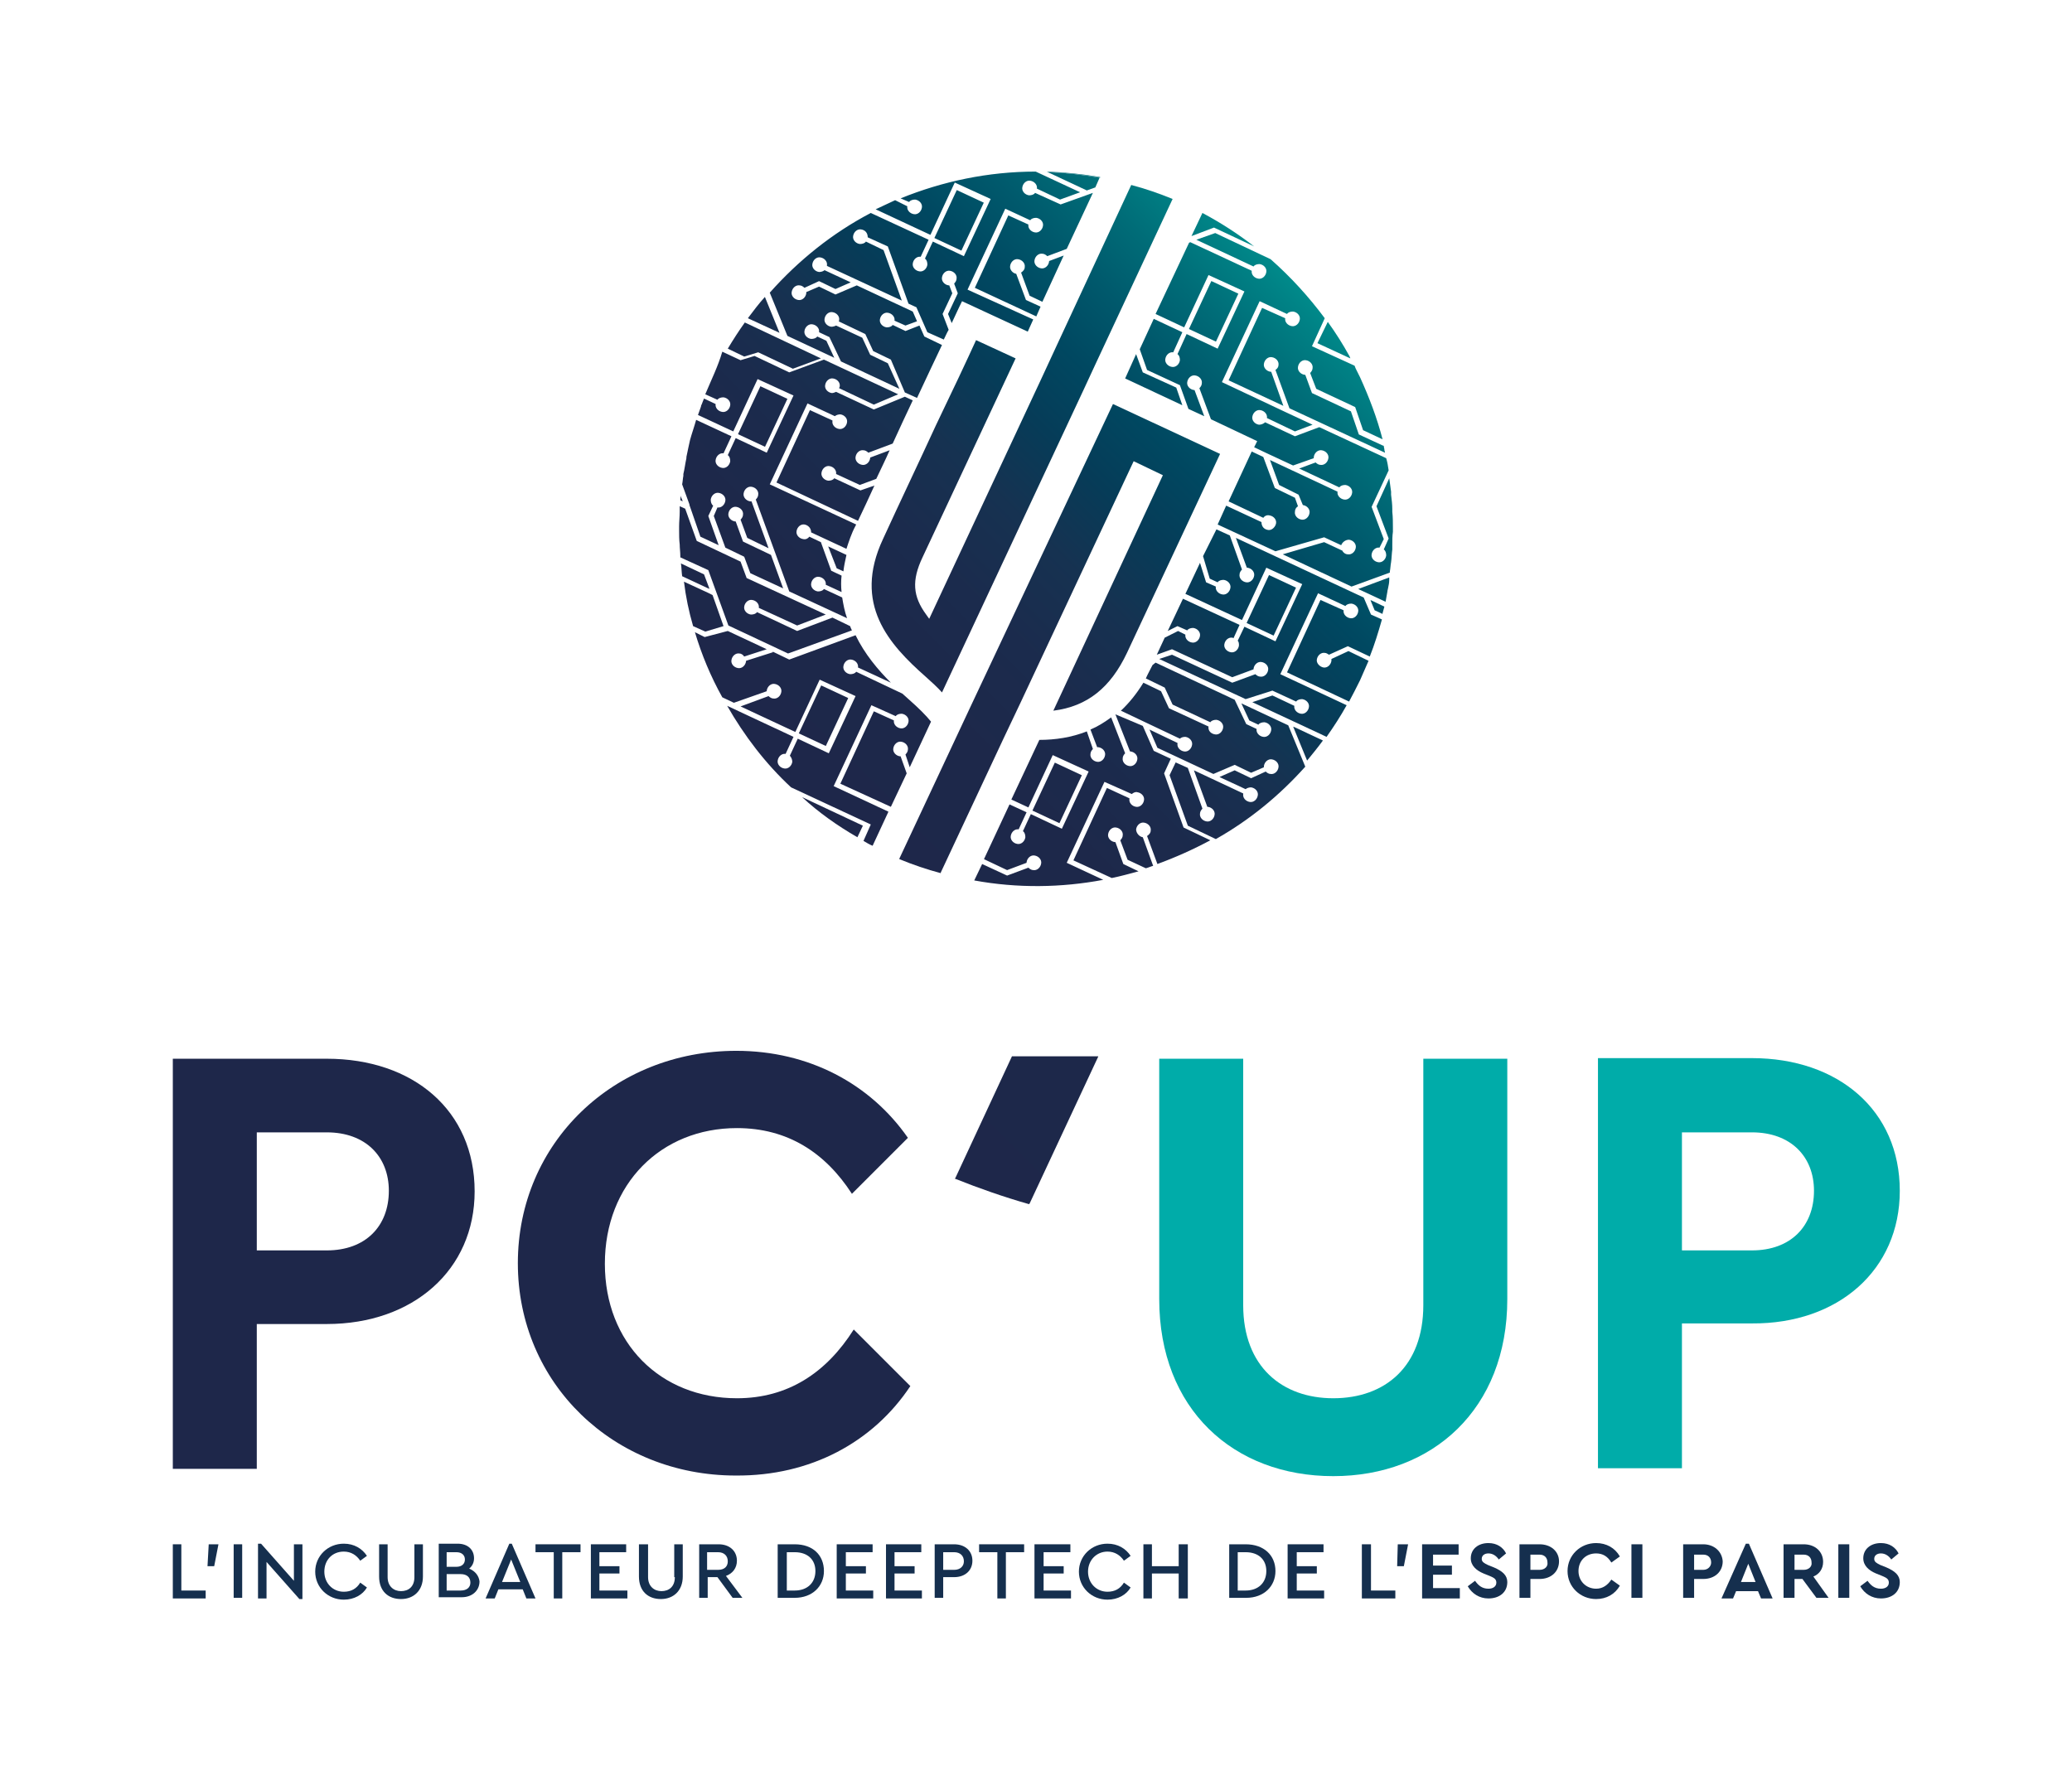
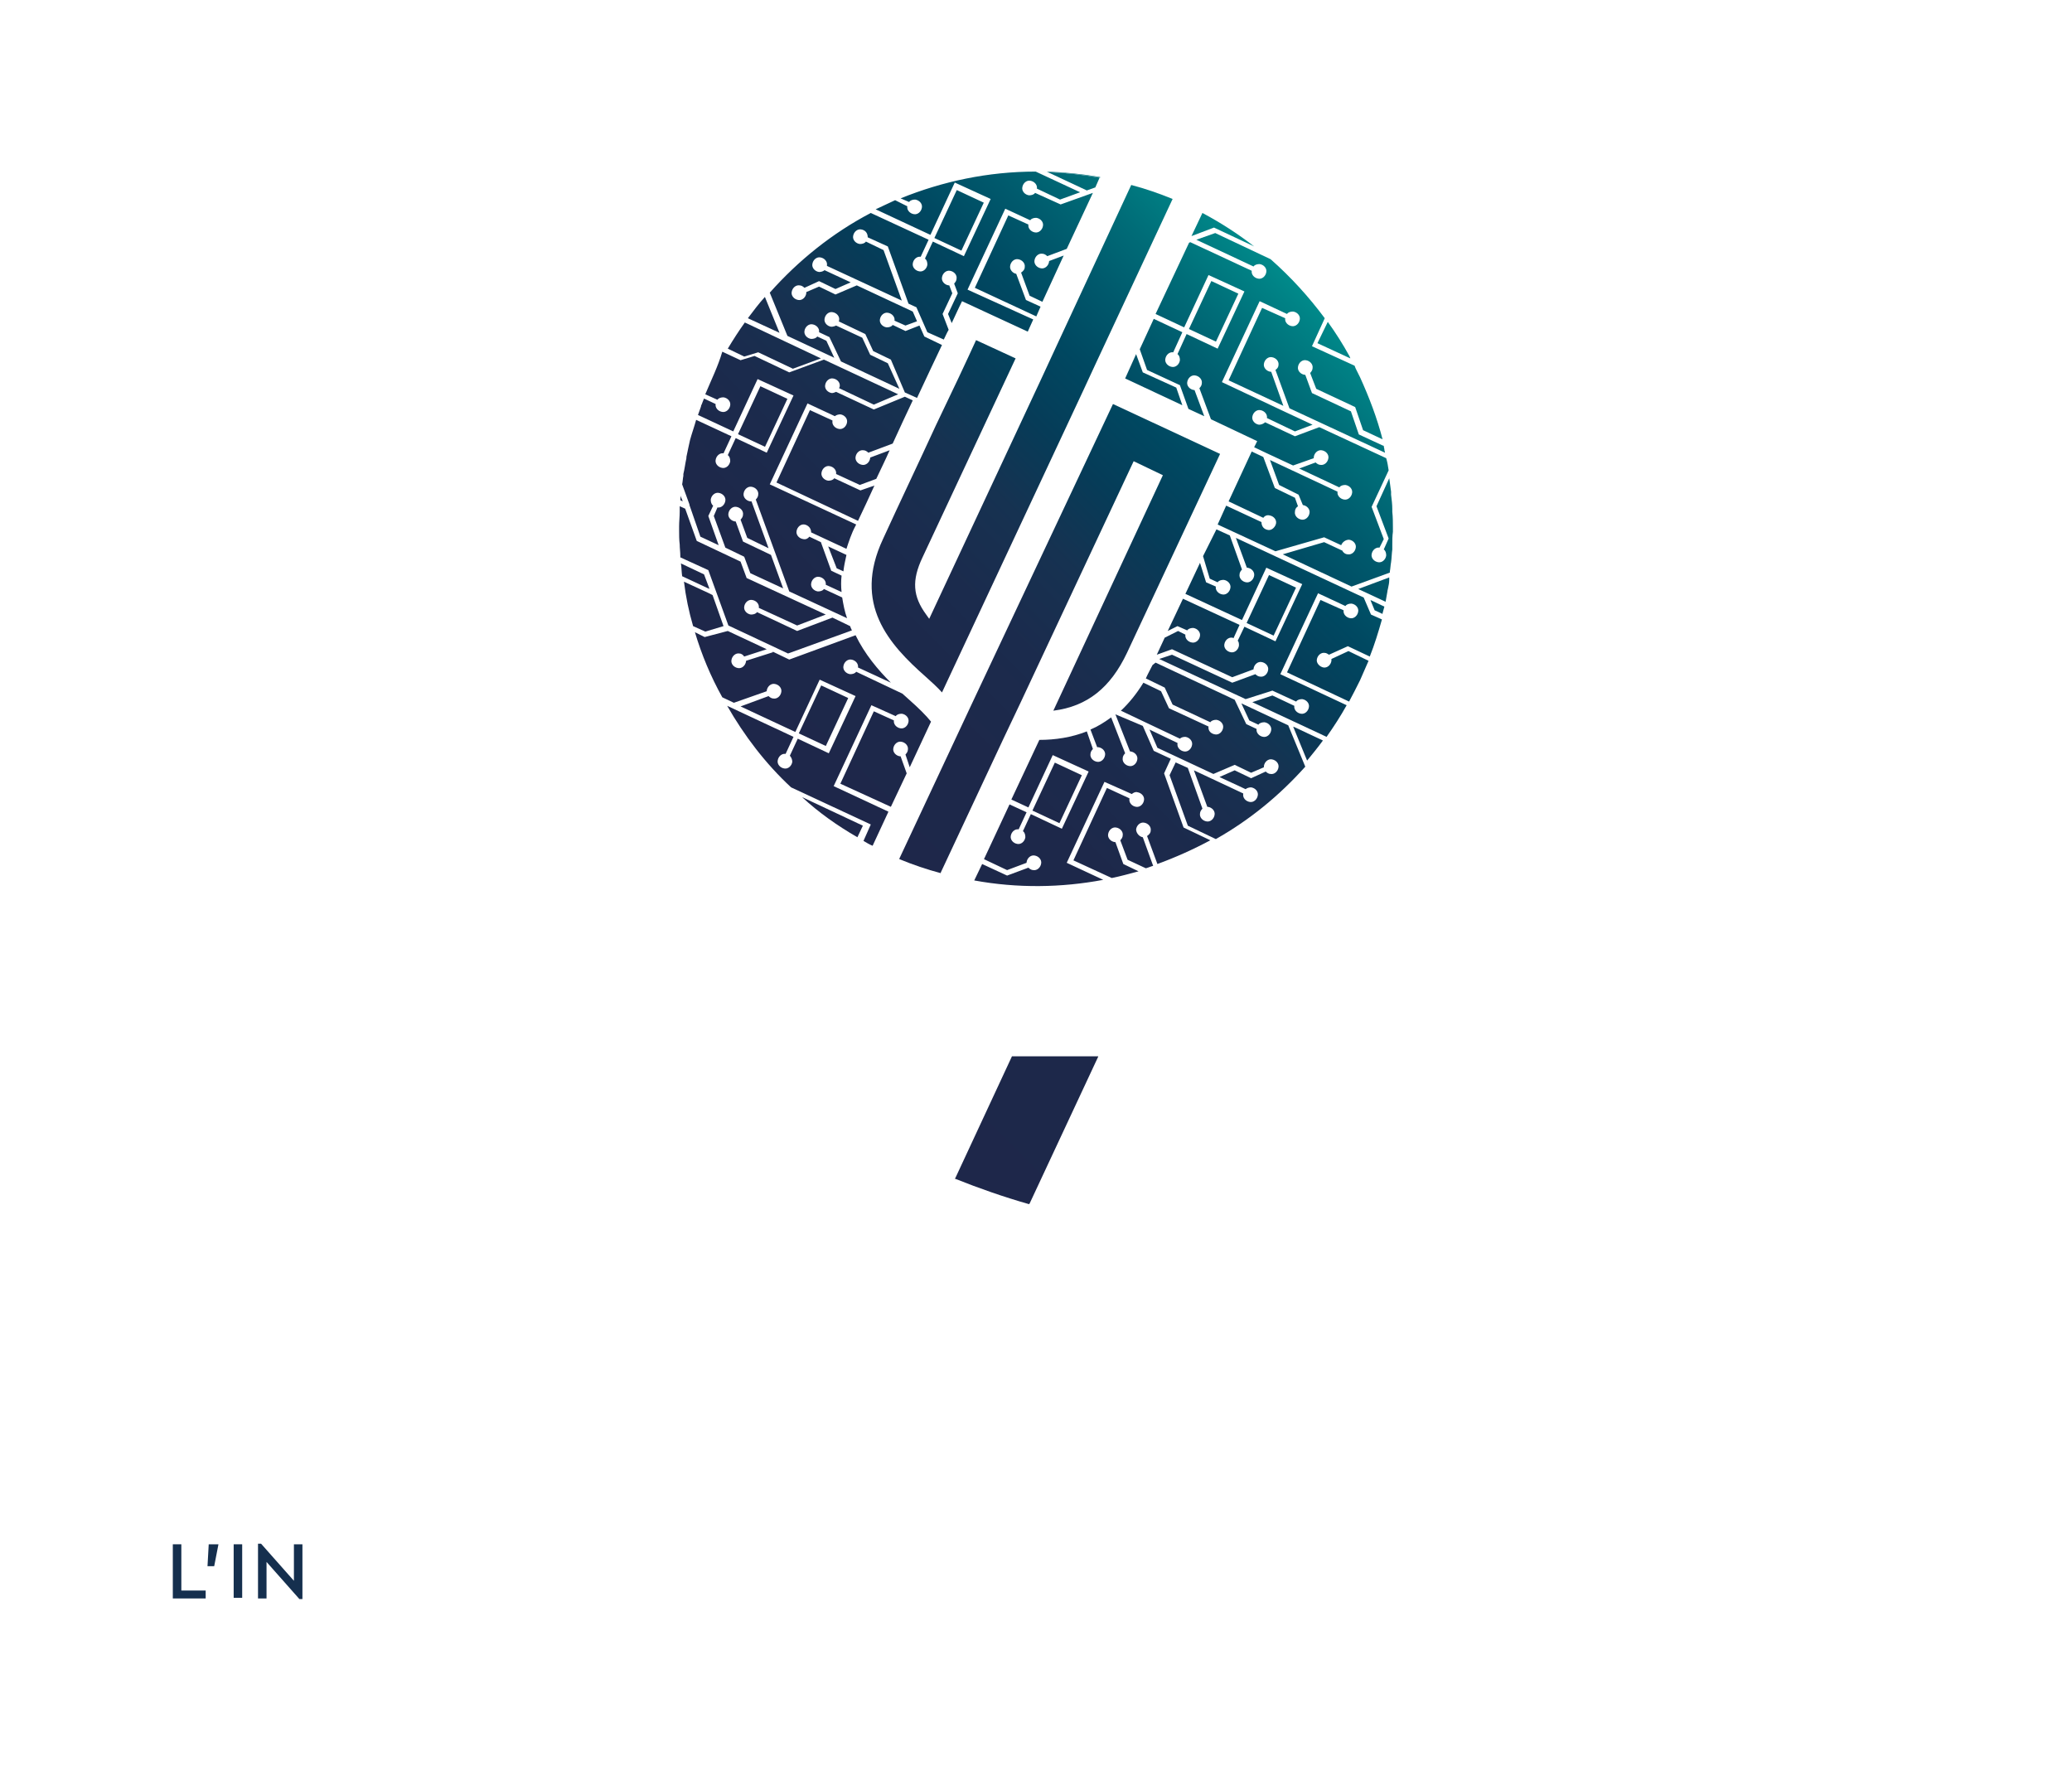
<svg xmlns="http://www.w3.org/2000/svg" xmlns:xlink="http://www.w3.org/1999/xlink" version="1.1" id="Calque_1" x="0px" y="0px" viewBox="0 0 340.5 291.1" style="enable-background:new 0 0 340.5 291.1;" xml:space="preserve">
  <style type="text/css"> .st0{fill:#152F4E;} .st1{clip-path:url(#SVGID_2_);fill:#152F4E;} .st2{clip-path:url(#SVGID_2_);fill:#1E274A;} .st3{clip-path:url(#SVGID_2_);fill:#00ACA9;} .st4{clip-path:url(#SVGID_4_);fill:url(#SVGID_5_);} .st5{clip-path:url(#SVGID_7_);fill:url(#SVGID_8_);} .st6{clip-path:url(#SVGID_10_);fill:url(#SVGID_11_);} .st7{clip-path:url(#SVGID_13_);fill:url(#SVGID_14_);} .st8{clip-path:url(#SVGID_16_);fill:url(#SVGID_17_);} .st9{clip-path:url(#SVGID_19_);fill:url(#SVGID_20_);} .st10{clip-path:url(#SVGID_22_);fill:url(#SVGID_23_);} .st11{clip-path:url(#SVGID_25_);fill:url(#SVGID_26_);} .st12{clip-path:url(#SVGID_28_);fill:url(#SVGID_29_);} .st13{clip-path:url(#SVGID_31_);fill:url(#SVGID_32_);} .st14{clip-path:url(#SVGID_34_);fill:url(#SVGID_35_);} .st15{clip-path:url(#SVGID_37_);fill:url(#SVGID_38_);} .st16{clip-path:url(#SVGID_40_);fill:url(#SVGID_41_);} .st17{clip-path:url(#SVGID_43_);fill:url(#SVGID_44_);} .st18{clip-path:url(#SVGID_46_);fill:url(#SVGID_47_);} .st19{clip-path:url(#SVGID_49_);fill:url(#SVGID_50_);} .st20{clip-path:url(#SVGID_52_);fill:url(#SVGID_53_);} .st21{clip-path:url(#SVGID_55_);fill:url(#SVGID_56_);} .st22{clip-path:url(#SVGID_58_);fill:url(#SVGID_59_);} .st23{clip-path:url(#SVGID_61_);fill:url(#SVGID_62_);} .st24{clip-path:url(#SVGID_64_);fill:url(#SVGID_65_);} .st25{clip-path:url(#SVGID_67_);fill:url(#SVGID_68_);} .st26{clip-path:url(#SVGID_70_);fill:url(#SVGID_71_);} .st27{clip-path:url(#SVGID_73_);fill:url(#SVGID_74_);} .st28{clip-path:url(#SVGID_76_);fill:url(#SVGID_77_);} .st29{clip-path:url(#SVGID_79_);fill:url(#SVGID_80_);} .st30{clip-path:url(#SVGID_82_);fill:url(#SVGID_83_);} .st31{clip-path:url(#SVGID_85_);fill:url(#SVGID_86_);} .st32{clip-path:url(#SVGID_88_);fill:url(#SVGID_89_);} .st33{clip-path:url(#SVGID_91_);fill:url(#SVGID_92_);} .st34{clip-path:url(#SVGID_94_);fill:url(#SVGID_95_);} .st35{clip-path:url(#SVGID_97_);fill:url(#SVGID_98_);} .st36{clip-path:url(#SVGID_100_);fill:url(#SVGID_101_);} </style>
  <polygon class="st0" points="29.8,253.8 28.4,253.8 28.4,262.7 33.8,262.7 33.8,261.4 29.8,261.4 " />
  <polygon class="st0" points="34.1,257.4 35.2,257.4 35.9,253.8 34.3,253.8 " />
  <rect x="38.4" y="253.8" class="st0" width="1.4" height="8.8" />
  <polygon class="st0" points="48.3,259.8 42.9,253.7 42.4,253.7 42.4,262.7 43.8,262.7 43.8,256.7 49.2,262.8 49.7,262.8 49.7,253.8 48.3,253.8 " />
  <g>
    <defs>
-       <rect id="SVGID_1_" width="340.5" height="291.1" />
-     </defs>
+       </defs>
    <clipPath id="SVGID_2_">
      <use xlink:href="#SVGID_1_" style="overflow:visible;" />
    </clipPath>
    <path class="st1" d="M56.5,255c1.2,0,2.1,0.6,2.7,1.5l1.1-0.8c-0.8-1.2-2.1-2-3.8-2c-2.6,0-4.7,2-4.7,4.6c0,2.6,2.1,4.6,4.7,4.6 c1.7,0,3.1-0.8,3.8-2l-1.1-0.8c-0.6,1-1.5,1.5-2.7,1.5c-1.8,0-3.2-1.4-3.2-3.3C53.3,256.4,54.6,255,56.5,255" />
    <path class="st1" d="M68.1,259.2c0,1.6-1,2.3-2.2,2.3c-1.2,0-2.2-0.8-2.2-2.3v-5.4h-1.4v5.3c0,2.4,1.5,3.7,3.6,3.7 c2.1,0,3.6-1.4,3.6-3.7v-5.3h-1.4V259.2z" />
    <path class="st1" d="M77.1,257.8c0.5-0.4,0.8-1,0.8-1.7c0-1.4-1-2.4-2.7-2.4h-3.1v8.8h3.8c1.7,0,2.9-1.1,2.9-2.6 C78.7,259,78.1,258.2,77.1,257.8 M73.5,255.1H75c0.9,0,1.4,0.5,1.4,1.2c0,0.7-0.5,1.2-1.4,1.2h-1.6V255.1z M75.7,261.4h-2.3v-2.7 h2.3c1,0,1.6,0.5,1.6,1.4C77.3,260.9,76.7,261.4,75.7,261.4" />
    <path class="st1" d="M83.7,253.7l-3.9,9h1.5l0.6-1.5h4l0.6,1.5h1.5l-3.9-9H83.7z M82.5,260l1.5-3.7l1.5,3.7H82.5z" />
    <polygon class="st1" points="88,255.1 91,255.1 91,262.7 92.4,262.7 92.4,255.1 95.4,255.1 95.4,253.8 88,253.8 " />
    <polygon class="st1" points="98.5,258.6 101.8,258.6 101.8,257.4 98.5,257.4 98.5,255.1 102.9,255.1 102.9,253.8 97.1,253.8 97.1,262.7 103.1,262.7 103.1,261.4 98.5,261.4 " />
    <path class="st1" d="M110.9,259.2c0,1.6-1,2.3-2.2,2.3c-1.2,0-2.2-0.8-2.2-2.3v-5.4H105v5.3c0,2.4,1.5,3.7,3.6,3.7 c2.1,0,3.6-1.4,3.6-3.7v-5.3h-1.4V259.2z" />
    <path class="st1" d="M121.1,256.5c0-1.6-1.2-2.7-3-2.7h-3.2v8.8h1.4v-3.4h1.6l2.5,3.4h1.6l-2.7-3.6 C120.4,258.6,121.1,257.7,121.1,256.5 M118,258h-1.8v-2.9h1.8c1,0,1.6,0.6,1.6,1.5C119.6,257.4,119.1,258,118,258" />
    <path class="st1" d="M130.6,253.8h-2.8v8.8h2.8c2.9,0,4.8-1.9,4.8-4.4C135.4,255.6,133.6,253.8,130.6,253.8 M130.6,261.4h-1.3v-6.3 h1.3c2.1,0,3.4,1.2,3.4,3.1C134,260.1,132.7,261.4,130.6,261.4" />
    <polygon class="st1" points="139,258.6 142.3,258.6 142.3,257.4 139,257.4 139,255.1 143.4,255.1 143.4,253.8 137.5,253.8 137.5,262.7 143.5,262.7 143.5,261.4 139,261.4 " />
    <polygon class="st1" points="147,258.6 150.3,258.6 150.3,257.4 147,257.4 147,255.1 151.4,255.1 151.4,253.8 145.6,253.8 145.6,262.7 151.5,262.7 151.5,261.4 147,261.4 " />
    <path class="st1" d="M156.8,253.8h-3.2v8.8h1.4v-3.4h1.8c1.8,0,3-1.1,3-2.7C159.8,254.9,158.6,253.8,156.8,253.8 M156.8,258H155 v-2.9h1.8c1,0,1.6,0.6,1.6,1.5C158.4,257.4,157.8,258,156.8,258" />
    <polygon class="st1" points="160.9,255.1 163.9,255.1 163.9,262.7 165.3,262.7 165.3,255.1 168.3,255.1 168.3,253.8 160.9,253.8 " />
    <polygon class="st1" points="171.5,258.6 174.8,258.6 174.8,257.4 171.5,257.4 171.5,255.1 175.9,255.1 175.9,253.8 170,253.8 170,262.7 176,262.7 176,261.4 171.5,261.4 " />
    <path class="st1" d="M182,255c1.2,0,2.1,0.6,2.7,1.5l1.1-0.8c-0.8-1.2-2.1-2-3.8-2c-2.6,0-4.7,2-4.7,4.6c0,2.6,2.1,4.6,4.7,4.6 c1.7,0,3.1-0.8,3.8-2l-1.1-0.8c-0.6,1-1.5,1.5-2.7,1.5c-1.8,0-3.2-1.4-3.2-3.3C178.8,256.4,180.2,255,182,255" />
    <polygon class="st1" points="193.7,257.4 189.3,257.4 189.3,253.8 187.9,253.8 187.9,262.7 189.3,262.7 189.3,258.6 193.7,258.6 193.7,262.7 195.2,262.7 195.2,253.8 193.7,253.8 " />
    <path class="st1" d="M204.7,253.8H202v8.8h2.8c2.9,0,4.8-1.9,4.8-4.4C209.6,255.6,207.7,253.8,204.7,253.8 M204.7,261.4h-1.3v-6.3 h1.3c2.1,0,3.4,1.2,3.4,3.1C208.1,260.1,206.8,261.4,204.7,261.4" />
    <polygon class="st1" points="213.1,258.6 216.4,258.6 216.4,257.4 213.1,257.4 213.1,255.1 217.5,255.1 217.5,253.8 211.6,253.8 211.6,262.7 217.6,262.7 217.6,261.4 213.1,261.4 " />
    <polygon class="st1" points="225.3,253.8 223.8,253.8 223.8,262.7 229.3,262.7 229.3,261.4 225.3,261.4 " />
    <polygon class="st1" points="229.6,257.4 230.7,257.4 231.4,253.8 229.7,253.8 " />
    <polygon class="st1" points="235.5,258.8 238.6,258.8 238.6,257.3 235.5,257.3 235.5,255.5 239.7,255.5 239.7,253.8 233.7,253.8 233.7,262.7 239.9,262.7 239.9,261 235.5,261 " />
    <path class="st1" d="M245.5,257.6l-1-0.4c-0.6-0.3-1-0.5-1-1c0-0.6,0.5-0.9,1.1-0.9c0.7,0,1.3,0.4,1.7,1l1.2-1 c-0.5-1-1.5-1.7-2.9-1.7c-1.7,0-2.9,1-2.9,2.5c0,1.2,0.9,2,2.1,2.5l1,0.4c0.7,0.3,1.1,0.5,1.1,1.1c0,0.6-0.5,1-1.3,1 c-1.1,0-1.7-0.6-2.2-1.3l-1.2,0.9c0.7,1.2,1.9,2,3.4,2c1.8,0,3.1-1,3.1-2.7C247.7,258.9,246.9,258.2,245.5,257.6" />
    <path class="st1" d="M253,253.8h-3.3v8.8h1.8v-3.1h1.5c1.9,0,3.2-1.2,3.2-2.9C256.2,255,254.9,253.8,253,253.8 M253,258h-1.5v-2.5 h1.5c0.8,0,1.3,0.5,1.3,1.3C254.4,257.4,253.9,258,253,258" />
    <path class="st1" d="M262.3,255.3c1.1,0,1.9,0.5,2.5,1.5l1.4-1c-0.8-1.4-2.2-2.2-3.9-2.2c-2.6,0-4.7,2-4.7,4.6 c0,2.6,2.1,4.6,4.7,4.6c1.7,0,3.1-0.8,3.9-2.2l-1.4-1c-0.6,0.9-1.4,1.5-2.5,1.5c-1.6,0-2.9-1.2-2.9-2.9 C259.4,256.5,260.6,255.3,262.3,255.3" />
    <rect x="268.1" y="253.8" class="st1" width="1.8" height="8.8" />
    <path class="st1" d="M279.9,253.8h-3.3v8.8h1.8v-3.1h1.5c1.9,0,3.2-1.2,3.2-2.9C283,255,281.7,253.8,279.9,253.8 M279.9,258h-1.5 v-2.5h1.5c0.8,0,1.3,0.5,1.3,1.3C281.2,257.4,280.7,258,279.9,258" />
    <path class="st1" d="M286.9,253.7l-4,9h1.9l0.5-1.2h3.6l0.5,1.2h1.9l-3.9-9H286.9z M286.1,260l1.2-3l1.2,3H286.1z" />
-     <path class="st1" d="M299.6,256.7c0-1.7-1.3-2.9-3.2-2.9h-3.3v8.8h1.8v-3.1h1.3l2.3,3.1h2l-2.5-3.5 C299,258.7,299.6,257.8,299.6,256.7 M296.4,258h-1.5v-2.5h1.5c0.8,0,1.3,0.5,1.3,1.3C297.8,257.4,297.3,258,296.4,258" />
+     <path class="st1" d="M299.6,256.7c0-1.7-1.3-2.9-3.2-2.9v8.8h1.8v-3.1h1.3l2.3,3.1h2l-2.5-3.5 C299,258.7,299.6,257.8,299.6,256.7 M296.4,258h-1.5v-2.5h1.5c0.8,0,1.3,0.5,1.3,1.3C297.8,257.4,297.3,258,296.4,258" />
    <rect x="302.1" y="253.8" class="st1" width="1.8" height="8.8" />
    <path class="st1" d="M310,257.6l-1-0.4c-0.6-0.3-1-0.5-1-1c0-0.6,0.5-0.9,1.1-0.9c0.7,0,1.3,0.4,1.7,1l1.2-1 c-0.5-1-1.5-1.7-2.9-1.7c-1.7,0-2.9,1-2.9,2.5c0,1.2,0.9,2,2.1,2.5l1,0.4c0.7,0.3,1.1,0.5,1.1,1.1c0,0.6-0.5,1-1.3,1 c-1.1,0-1.7-0.6-2.2-1.3l-1.2,0.9c0.7,1.2,1.9,2,3.4,2c1.8,0,3.1-1,3.1-2.7C312.2,258.9,311.4,258.2,310,257.6" />
    <path class="st2" d="M53.7,174H28.4v67.4h13.8v-23.8h11.5c14.2,0,24.3-8.9,24.3-21.8C78,182.5,67.9,174,53.7,174 M53.7,205.5H42.2 v-19.4h11.5c6.4,0,10.2,4,10.2,9.6C63.9,201.5,60.1,205.5,53.7,205.5" />
    <path class="st3" d="M247.7,213.5V174h-13.8v40.5c0,10.1-6.3,15.3-14.8,15.3c-8.4,0-14.8-5.2-14.8-15.3V174h-13.8v39.5 c0,18.1,12.2,29.1,28.6,29.1C235.4,242.6,247.7,231.6,247.7,213.5" />
    <path class="st3" d="M312.2,195.7c0-13.2-10.1-21.8-24.3-21.8h-25.3v67.4h13.8v-23.8h11.5C302.1,217.6,312.2,208.7,312.2,195.7 M276.4,186.1h11.5c6.4,0,10.2,4,10.2,9.6c0,5.8-3.8,9.8-10.2,9.8h-11.5V186.1z" />
    <path class="st2" d="M149.6,227.8l-9.3-9.3c-4.5,7.1-10.8,11.3-19.2,11.3c-12.6,0-21.7-9.1-21.7-22.1c0-13.1,9.2-22.3,21.7-22.3 c8.3,0,14.5,4,18.9,10.8l9.2-9.2c-6.2-8.9-16.3-14.3-28.2-14.3c-20.1,0-35.9,15.1-35.9,34.9c0,19.8,15.8,34.9,35.8,34.9 C133.2,242.6,143.5,237,149.6,227.8" />
  </g>
  <g>
    <defs>
      <path id="SVGID_3_" d="M166.3,173.6l-9.3,20l-0.1,0.1c4,1.6,8,3,12.2,4.2l0.1-0.1l11.3-24.2H166.3z" />
    </defs>
    <clipPath id="SVGID_4_">
      <use xlink:href="#SVGID_3_" style="overflow:visible;" />
    </clipPath>
    <linearGradient id="SVGID_5_" gradientUnits="userSpaceOnUse" x1="0" y1="291.081" x2="1" y2="291.081" gradientTransform="matrix(162.885 -162.885 -162.885 -162.885 47559.578 47620.566)">
      <stop offset="0" style="stop-color:#000000" />
      <stop offset="6.872050e-04" style="stop-color:#1E274A" />
      <stop offset="0.236" style="stop-color:#1D284A" />
      <stop offset="0.377" style="stop-color:#1B2B4D" />
      <stop offset="0.493" style="stop-color:#163251" />
      <stop offset="0.595" style="stop-color:#063C58" />
      <stop offset="0.689" style="stop-color:#004861" />
      <stop offset="0.776" style="stop-color:#00596C" />
      <stop offset="0.859" style="stop-color:#006D78" />
      <stop offset="0.935" style="stop-color:#008386" />
      <stop offset="1" style="stop-color:#009A93" />
      <stop offset="1" style="stop-color:#009A93" />
    </linearGradient>
    <polygon class="st4" points="144.8,185.8 168.7,161.9 192.7,185.8 168.7,209.7 " />
  </g>
  <g>
    <defs>
      <path id="SVGID_6_" d="M227.4,73.6c0-0.2-0.1-0.4-0.1-0.6l0,0C227.3,73.3,227.4,73.5,227.4,73.6" />
    </defs>
    <clipPath id="SVGID_7_">
      <use xlink:href="#SVGID_6_" style="overflow:visible;" />
    </clipPath>
    <linearGradient id="SVGID_8_" gradientUnits="userSpaceOnUse" x1="0" y1="291.084" x2="1" y2="291.084" gradientTransform="matrix(90.185 -90.185 -90.185 -90.185 26398.305 26405.037)">
      <stop offset="0" style="stop-color:#000000" />
      <stop offset="6.872050e-04" style="stop-color:#1E274A" />
      <stop offset="0.236" style="stop-color:#1D284A" />
      <stop offset="0.377" style="stop-color:#1B2B4D" />
      <stop offset="0.493" style="stop-color:#163251" />
      <stop offset="0.595" style="stop-color:#063C58" />
      <stop offset="0.689" style="stop-color:#004861" />
      <stop offset="0.776" style="stop-color:#00596C" />
      <stop offset="0.859" style="stop-color:#006D78" />
      <stop offset="0.935" style="stop-color:#008386" />
      <stop offset="1" style="stop-color:#009A93" />
      <stop offset="1" style="stop-color:#009A93" />
    </linearGradient>
    <polygon class="st5" points="227,73.4 227.4,73 227.7,73.4 227.4,73.7 " />
  </g>
  <g>
    <defs>
      <path id="SVGID_9_" d="M172.3,28.3c2.9,0.1,5.8,0.4,8.5,0.9l0-0.1c-2.9-0.5-5.9-0.8-8.8-0.9L172.3,28.3z" />
    </defs>
    <clipPath id="SVGID_10_">
      <use xlink:href="#SVGID_9_" style="overflow:visible;" />
    </clipPath>
    <linearGradient id="SVGID_11_" gradientUnits="userSpaceOnUse" x1="0" y1="291.084" x2="1" y2="291.084" gradientTransform="matrix(90.185 -90.185 -90.185 -90.185 26350.492 26357.225)">
      <stop offset="0" style="stop-color:#000000" />
      <stop offset="6.872050e-04" style="stop-color:#1E274A" />
      <stop offset="0.236" style="stop-color:#1D284A" />
      <stop offset="0.377" style="stop-color:#1B2B4D" />
      <stop offset="0.493" style="stop-color:#163251" />
      <stop offset="0.595" style="stop-color:#063C58" />
      <stop offset="0.689" style="stop-color:#004861" />
      <stop offset="0.776" style="stop-color:#00596C" />
      <stop offset="0.859" style="stop-color:#006D78" />
      <stop offset="0.935" style="stop-color:#008386" />
      <stop offset="1" style="stop-color:#009A93" />
      <stop offset="1" style="stop-color:#009A93" />
    </linearGradient>
    <polygon class="st6" points="171.5,28.7 176.4,23.8 181.3,28.7 176.4,33.6 " />
  </g>
  <g>
    <defs>
      <path id="SVGID_12_" d="M115.9,64.8l2,0.9c0.2-0.3,0.6-0.4,1-0.4c0.7,0.1,1.2,0.7,1.1,1.3c-0.1,0.7-0.7,1.2-1.3,1.1 c-0.7-0.1-1.2-0.7-1.1-1.3c0,0,0,0,0,0l-1.9-0.9c-0.2,0.4-0.3,0.8-0.5,1.2c0,0,0,0.1,0,0.1c-0.2,0.5-0.3,0.9-0.5,1.4l5.8,2.7 l4-8.6l5.9,2.7l-4.4,9.4l-5.1-2.4l-1.3,2.8c0.3,0.2,0.4,0.6,0.4,1c-0.1,0.7-0.7,1.2-1.3,1.1c-0.7-0.1-1.2-0.7-1.1-1.3 c0.1-0.7,0.7-1.2,1.3-1.1c0,0,0,0,0,0l1.3-2.8l-5.8-2.7c-0.3,1.1-0.7,2.2-1,3.3c0,0,0,0,0,0c-0.2,0.9-0.4,1.8-0.6,2.8 c0,0.1,0,0.1,0,0.2c-0.2,0.9-0.3,1.8-0.5,2.6c0,0.1,0,0.2,0,0.3c-0.1,0.5-0.1,0.9-0.2,1.4l1.2,3.3h0l0,0.1l0,0l1.8,5.2l3,1.4 l-1.7-4.8l0.8-1.7c-0.3-0.2-0.4-0.6-0.4-1c0.1-0.7,0.7-1.2,1.3-1.1c0.7,0.1,1.2,0.7,1.1,1.3c-0.1,0.7-0.7,1.2-1.3,1.1c0,0,0,0,0,0 l-0.6,1.4l1.9,5.2l3.1,1.5l1,2.7l5.4,2.5l-2-5.5l-4.6-2.2l-1.2-3.3c0,0-0.1,0-0.1,0c-0.7-0.1-1.2-0.7-1.1-1.3 c0.1-0.7,0.7-1.2,1.3-1.1c0.7,0.1,1.2,0.7,1.1,1.3c0,0.3-0.2,0.6-0.4,0.8l1.1,3l3.5,1.7l-2.8-7.7c-0.1,0-0.1,0-0.2,0 c-0.7-0.1-1.2-0.7-1.1-1.3c0.1-0.7,0.7-1.2,1.3-1.1c0.7,0.1,1.2,0.7,1.1,1.3c0,0.3-0.2,0.6-0.4,0.8l5.5,15.1l9.5,4.4 c-0.4-1.1-0.6-2.2-0.8-3.4l-3-1.4c-0.2,0.3-0.6,0.4-1,0.4c-0.7-0.1-1.2-0.7-1.1-1.3c0.1-0.7,0.7-1.2,1.3-1.1 c0.7,0.1,1.2,0.7,1.1,1.3c0,0,0,0,0,0l2.6,1.2c-0.1-0.9-0.1-1.8,0-2.7l-1.7-0.8l-1.7-4.7l-1.9-0.9c-0.2,0.3-0.6,0.5-1,0.4 c-0.7-0.1-1.2-0.7-1.1-1.3c0.1-0.7,0.7-1.2,1.3-1.1c0.6,0.1,1.1,0.6,1.1,1.3l5.8,2.7c0.4-1.2,0.8-2.5,1.5-3.8 c0-0.1,0.1-0.1,0.1-0.2l-14.2-6.6l6.2-13.3l4.5,2.1c0.2-0.2,0.6-0.3,0.9-0.3c0.7,0.1,1.2,0.7,1.1,1.3c-0.1,0.7-0.7,1.2-1.3,1.1 c-0.7-0.1-1.2-0.7-1.1-1.3c0,0,0-0.1,0-0.1l-3.7-1.7l-5.5,11.9l13.4,6.3c0.9-1.9,1.8-3.8,2.7-5.8l-2.3,0.8l-4.3-2 c-0.2,0.3-0.6,0.4-1,0.4c-0.7-0.1-1.2-0.7-1.1-1.3c0.1-0.7,0.7-1.2,1.3-1.1c0.7,0.1,1.2,0.7,1.1,1.3c0,0,0,0,0,0l3.9,1.8l2.7-1 c0.7-1.5,1.5-3.1,2.2-4.7l-3.2,1.2c0,0,0,0.1,0,0.1c-0.1,0.7-0.7,1.2-1.3,1.1c-0.7-0.1-1.2-0.7-1.1-1.3c0.1-0.7,0.7-1.2,1.3-1.1 c0.3,0,0.6,0.2,0.8,0.4l4-1.5c1.1-2.4,2.2-4.8,3.3-7.1l-1.3-0.6l-5.1,2.1l-6.2-2.9c-0.2,0.1-0.5,0.2-0.7,0.2 c-0.7-0.1-1.2-0.7-1.1-1.3c0.1-0.7,0.7-1.2,1.3-1.1c0.7,0.1,1.2,0.7,1.1,1.3c0,0.1-0.1,0.2-0.1,0.3l5.7,2.7l4-1.7l0,0l-12.2-5.7 l0,0l-5.7,2.1l-5.7-2.7l-2.3,0.7l-3-1.4C118,60.2,116.9,62.4,115.9,64.8" />
    </defs>
    <clipPath id="SVGID_13_">
      <use xlink:href="#SVGID_12_" style="overflow:visible;" />
    </clipPath>
    <linearGradient id="SVGID_14_" gradientUnits="userSpaceOnUse" x1="0" y1="291.073" x2="1" y2="291.073" gradientTransform="matrix(90.185 -90.185 -90.185 -90.185 26352.539 26359.271)">
      <stop offset="0" style="stop-color:#000000" />
      <stop offset="6.872050e-04" style="stop-color:#1E274A" />
      <stop offset="0.236" style="stop-color:#1D284A" />
      <stop offset="0.377" style="stop-color:#1B2B4D" />
      <stop offset="0.493" style="stop-color:#163251" />
      <stop offset="0.595" style="stop-color:#063C58" />
      <stop offset="0.689" style="stop-color:#004861" />
      <stop offset="0.776" style="stop-color:#00596C" />
      <stop offset="0.859" style="stop-color:#006D78" />
      <stop offset="0.935" style="stop-color:#008386" />
      <stop offset="1" style="stop-color:#009A93" />
      <stop offset="1" style="stop-color:#009A93" />
    </linearGradient>
    <polygon class="st7" points="90.2,79.9 131.3,38.8 172.4,79.9 131.3,121 " />
  </g>
  <g>
    <defs>
      <path id="SVGID_15_" d="M140.9,137.6l0.9-1.9l-10-4.7C134.5,133.5,137.6,135.7,140.9,137.6" />
    </defs>
    <clipPath id="SVGID_16_">
      <use xlink:href="#SVGID_15_" style="overflow:visible;" />
    </clipPath>
    <linearGradient id="SVGID_17_" gradientUnits="userSpaceOnUse" x1="0" y1="291.082" x2="1" y2="291.082" gradientTransform="matrix(90.185 -90.185 -90.185 -90.185 26383.271 26390.004)">
      <stop offset="0" style="stop-color:#000000" />
      <stop offset="6.872050e-04" style="stop-color:#1E274A" />
      <stop offset="0.236" style="stop-color:#1D284A" />
      <stop offset="0.377" style="stop-color:#1B2B4D" />
      <stop offset="0.493" style="stop-color:#163251" />
      <stop offset="0.595" style="stop-color:#063C58" />
      <stop offset="0.689" style="stop-color:#004861" />
      <stop offset="0.776" style="stop-color:#00596C" />
      <stop offset="0.859" style="stop-color:#006D78" />
      <stop offset="0.935" style="stop-color:#008386" />
      <stop offset="1" style="stop-color:#009A93" />
      <stop offset="1" style="stop-color:#009A93" />
    </linearGradient>
    <polygon class="st8" points="128.5,134.3 136.8,126.1 145,134.3 136.8,142.6 " />
  </g>
  <g>
    <defs>
      <path id="SVGID_18_" d="M111.8,82.2l0.4,0.2l-0.4-1C111.9,81.6,111.8,81.9,111.8,82.2" />
    </defs>
    <clipPath id="SVGID_19_">
      <use xlink:href="#SVGID_18_" style="overflow:visible;" />
    </clipPath>
    <linearGradient id="SVGID_20_" gradientUnits="userSpaceOnUse" x1="0" y1="291.084" x2="1" y2="291.084" gradientTransform="matrix(90.185 -90.185 -90.185 -90.185 26344.904 26351.637)">
      <stop offset="0" style="stop-color:#000000" />
      <stop offset="6.872050e-04" style="stop-color:#1E274A" />
      <stop offset="0.236" style="stop-color:#1D284A" />
      <stop offset="0.377" style="stop-color:#1B2B4D" />
      <stop offset="0.493" style="stop-color:#163251" />
      <stop offset="0.595" style="stop-color:#063C58" />
      <stop offset="0.689" style="stop-color:#004861" />
      <stop offset="0.776" style="stop-color:#00596C" />
      <stop offset="0.859" style="stop-color:#006D78" />
      <stop offset="0.935" style="stop-color:#008386" />
      <stop offset="1" style="stop-color:#009A93" />
      <stop offset="1" style="stop-color:#009A93" />
    </linearGradient>
    <polygon class="st9" points="111.3,81.9 112,81.1 112.8,81.9 112,82.6 " />
  </g>
  <g>
    <defs>
      <rect id="SVGID_21_" x="120.9" y="65.9" transform="matrix(0.423 -0.906 0.906 0.423 10.432 153.017)" width="8.7" height="4.9" />
    </defs>
    <clipPath id="SVGID_22_">
      <use xlink:href="#SVGID_21_" style="overflow:visible;" />
    </clipPath>
    <linearGradient id="SVGID_23_" gradientUnits="userSpaceOnUse" x1="0" y1="291.084" x2="1" y2="291.084" gradientTransform="matrix(90.185 -90.185 -90.185 -90.185 26344.752 26351.486)">
      <stop offset="0" style="stop-color:#000000" />
      <stop offset="6.872050e-04" style="stop-color:#1E274A" />
      <stop offset="0.236" style="stop-color:#1D284A" />
      <stop offset="0.377" style="stop-color:#1B2B4D" />
      <stop offset="0.493" style="stop-color:#163251" />
      <stop offset="0.595" style="stop-color:#063C58" />
      <stop offset="0.689" style="stop-color:#004861" />
      <stop offset="0.776" style="stop-color:#00596C" />
      <stop offset="0.859" style="stop-color:#006D78" />
      <stop offset="0.935" style="stop-color:#008386" />
      <stop offset="1" style="stop-color:#009A93" />
      <stop offset="1" style="stop-color:#009A93" />
    </linearGradient>
    <polygon class="st10" points="116.3,68.3 125.3,59.3 134.3,68.3 125.3,77.4 " />
  </g>
  <g>
    <defs>
      <path id="SVGID_24_" d="M119.6,57.3l2.7,1.3l2.3-0.7l5.7,2.7l4.6-1.7L122.4,53C121.4,54.4,120.5,55.8,119.6,57.3" />
    </defs>
    <clipPath id="SVGID_25_">
      <use xlink:href="#SVGID_24_" style="overflow:visible;" />
    </clipPath>
    <linearGradient id="SVGID_26_" gradientUnits="userSpaceOnUse" x1="0" y1="291.087" x2="1" y2="291.087" gradientTransform="matrix(90.185 -90.185 -90.185 -90.185 26340.227 26346.959)">
      <stop offset="0" style="stop-color:#000000" />
      <stop offset="6.872050e-04" style="stop-color:#1E274A" />
      <stop offset="0.236" style="stop-color:#1D284A" />
      <stop offset="0.377" style="stop-color:#1B2B4D" />
      <stop offset="0.493" style="stop-color:#163251" />
      <stop offset="0.595" style="stop-color:#063C58" />
      <stop offset="0.689" style="stop-color:#004861" />
      <stop offset="0.776" style="stop-color:#00596C" />
      <stop offset="0.859" style="stop-color:#006D78" />
      <stop offset="0.935" style="stop-color:#008386" />
      <stop offset="1" style="stop-color:#009A93" />
      <stop offset="1" style="stop-color:#009A93" />
    </linearGradient>
    <polygon class="st11" points="115.9,56.7 127.3,45.3 138.7,56.7 127.3,68.2 " />
  </g>
  <g>
    <defs>
      <path id="SVGID_27_" d="M111.7,83.8c0,0.1,0,0.2,0,0.3c0,0.8-0.1,1.6-0.1,2.4c0,0.2,0,0.4,0,0.6c0,0.8,0,1.6,0.1,2.4 c0,0.6,0.1,1.2,0.1,1.9c0,0.1,0,0.2,0,0.2l4.6,2.1l3.3,9.1l9.8,4.6l10.5-3.8c-0.1-0.2-0.2-0.4-0.3-0.7l-2.9-1.4l-5.8,2.2l-6.6-3.1 c-0.2,0.3-0.6,0.4-1,0.4c-0.7-0.1-1.2-0.7-1.1-1.3c0.1-0.7,0.7-1.2,1.3-1.1c0.7,0.1,1.2,0.7,1.1,1.3c0,0,0,0,0,0l6.3,2.9l4.7-1.8 L122.7,95l-1-2.7l-7.2-3.4l-1.9-5.3l-0.9-0.4C111.7,83.3,111.7,83.5,111.7,83.8" />
    </defs>
    <clipPath id="SVGID_28_">
      <use xlink:href="#SVGID_27_" style="overflow:visible;" />
    </clipPath>
    <linearGradient id="SVGID_29_" gradientUnits="userSpaceOnUse" x1="0" y1="291.074" x2="1" y2="291.074" gradientTransform="matrix(90.185 -90.185 -90.185 -90.185 26357.523 26364.256)">
      <stop offset="0" style="stop-color:#000000" />
      <stop offset="6.872050e-04" style="stop-color:#1E274A" />
      <stop offset="0.236" style="stop-color:#1D284A" />
      <stop offset="0.377" style="stop-color:#1B2B4D" />
      <stop offset="0.493" style="stop-color:#163251" />
      <stop offset="0.595" style="stop-color:#063C58" />
      <stop offset="0.689" style="stop-color:#004861" />
      <stop offset="0.776" style="stop-color:#00596C" />
      <stop offset="0.859" style="stop-color:#006D78" />
      <stop offset="0.935" style="stop-color:#008386" />
      <stop offset="1" style="stop-color:#009A93" />
      <stop offset="1" style="stop-color:#009A93" />
    </linearGradient>
    <polygon class="st12" points="99.4,95.2 125.8,68.8 152.2,95.2 125.8,121.6 " />
  </g>
  <g>
    <defs>
      <path id="SVGID_30_" d="M115.8,104.7l-1.6-0.8c1.1,3.7,2.6,7.3,4.5,10.7l1.9,0.9l0,0l5.4-1.9c0,0,0-0.1,0-0.1 c0.1-0.7,0.7-1.2,1.3-1.1c0.7,0.1,1.2,0.7,1.1,1.3c-0.1,0.7-0.7,1.2-1.3,1.1c-0.3,0-0.6-0.2-0.8-0.4l-4.6,1.7l9,4.2l4-8.6l5.9,2.7 l-4.4,9.4l-5.1-2.4l-1.3,2.8c0.2,0.2,0.4,0.6,0.4,1c-0.1,0.7-0.7,1.2-1.3,1.1c-0.7-0.1-1.2-0.7-1.1-1.3c0.1-0.7,0.7-1.2,1.3-1.1 c0,0,0,0,0,0l1.3-2.8l-10.9-5.1c2.8,4.9,6.3,9.5,10.5,13.4l13.1,6.1l-1.2,2.7c0.5,0.3,1,0.6,1.5,0.8l2.6-5.6l-9-4.2l6.2-13.3 l4,1.8c0.2-0.3,0.6-0.4,1-0.4c0.7,0.1,1.2,0.7,1.1,1.3c-0.1,0.7-0.7,1.2-1.3,1.1c-0.7-0.1-1.2-0.7-1.1-1.3l-3.3-1.5l-5.5,11.9 l8.3,3.8l2.6-5.5l-1-2.8c0,0-0.1,0-0.1,0c-0.7-0.1-1.2-0.7-1.1-1.3c0.1-0.7,0.7-1.2,1.3-1.1c0.7,0.1,1.2,0.7,1.1,1.3 c0,0.3-0.2,0.6-0.4,0.8l0.7,2.1l3.5-7.5c-0.8-1-2-2.2-3.7-3.7c-0.3-0.3-0.7-0.6-1-0.9l-7.6-3.6c-0.2,0.3-0.6,0.4-1,0.4 c-0.7-0.1-1.2-0.7-1.1-1.3c0.1-0.7,0.7-1.2,1.3-1.1c0.7,0.1,1.2,0.7,1.1,1.3c0,0,0,0,0,0l5.4,2.5c-2.1-2.1-4.3-4.7-5.8-7.8 l-10.9,4l-2.7-1.3l0,0.1l-4.4,1.4c0,0,0,0.1,0,0.1c-0.1,0.7-0.7,1.2-1.3,1.1c-0.7-0.1-1.2-0.7-1.1-1.3c0.1-0.7,0.7-1.2,1.3-1.1 c0.3,0,0.6,0.2,0.8,0.5l3.7-1.2l-6.4-3L115.8,104.7z" />
    </defs>
    <clipPath id="SVGID_31_">
      <use xlink:href="#SVGID_30_" style="overflow:visible;" />
    </clipPath>
    <linearGradient id="SVGID_32_" gradientUnits="userSpaceOnUse" x1="0" y1="291.058" x2="1" y2="291.058" gradientTransform="matrix(90.185 -90.185 -90.185 -90.185 26372.947 26379.68)">
      <stop offset="0" style="stop-color:#000000" />
      <stop offset="6.872050e-04" style="stop-color:#1E274A" />
      <stop offset="0.236" style="stop-color:#1D284A" />
      <stop offset="0.377" style="stop-color:#1B2B4D" />
      <stop offset="0.493" style="stop-color:#163251" />
      <stop offset="0.595" style="stop-color:#063C58" />
      <stop offset="0.689" style="stop-color:#004861" />
      <stop offset="0.776" style="stop-color:#00596C" />
      <stop offset="0.859" style="stop-color:#006D78" />
      <stop offset="0.935" style="stop-color:#008386" />
      <stop offset="1" style="stop-color:#009A93" />
      <stop offset="1" style="stop-color:#009A93" />
    </linearGradient>
    <polygon class="st13" points="96.6,121.2 133.4,84.3 170.3,121.2 133.4,158.1 " />
  </g>
  <g>
    <defs>
      <path id="SVGID_33_" d="M195.8,38.8l3.7-1.4l6.6,3.1c-2.7-2.1-5.5-3.9-8.5-5.5L195.8,38.8z" />
    </defs>
    <clipPath id="SVGID_34_">
      <use xlink:href="#SVGID_33_" style="overflow:visible;" />
    </clipPath>
    <linearGradient id="SVGID_35_" gradientUnits="userSpaceOnUse" x1="0" y1="291.089" x2="1" y2="291.089" gradientTransform="matrix(90.185 -90.185 -90.185 -90.185 26367.748 26374.481)">
      <stop offset="0" style="stop-color:#000000" />
      <stop offset="6.872050e-04" style="stop-color:#1E274A" />
      <stop offset="0.236" style="stop-color:#1D284A" />
      <stop offset="0.377" style="stop-color:#1B2B4D" />
      <stop offset="0.493" style="stop-color:#163251" />
      <stop offset="0.595" style="stop-color:#063C58" />
      <stop offset="0.689" style="stop-color:#004861" />
      <stop offset="0.776" style="stop-color:#00596C" />
      <stop offset="0.859" style="stop-color:#006D78" />
      <stop offset="0.935" style="stop-color:#008386" />
      <stop offset="1" style="stop-color:#009A93" />
      <stop offset="1" style="stop-color:#009A93" />
    </linearGradient>
    <polygon class="st14" points="193.1,37.7 201,29.8 208.9,37.7 201,45.6 " />
  </g>
  <g>
    <defs>
      <path id="SVGID_36_" d="M196.6,39.4l9.4,4.4c0.2-0.3,0.6-0.4,1-0.4c0.7,0.1,1.2,0.7,1.1,1.3c-0.1,0.7-0.7,1.2-1.3,1.1 c-0.7-0.1-1.2-0.7-1.1-1.3c0,0,0,0,0,0l-10.1-4.7l-0.2,0.1l-5.5,11.7l4.7,2.2l4-8.6l5.9,2.7l-4.4,9.4l-5.1-2.4l-1.5,3.3 c0.3,0.2,0.4,0.6,0.4,1c-0.1,0.7-0.7,1.2-1.3,1.1c-0.7-0.1-1.2-0.7-1.1-1.3c0.1-0.7,0.7-1.2,1.3-1.1c0,0,0,0,0,0l1.5-3.3l-4.7-2.2 l-2.3,5l1.2,3.4l5.4,2.5l1.4,3.9l2.6,1.2l-1.6-4.3c0,0-0.1,0-0.1,0c-0.7-0.1-1.2-0.7-1.1-1.3c0.1-0.7,0.7-1.2,1.3-1.1 c0.7,0.1,1.2,0.7,1.1,1.3c0,0.3-0.2,0.6-0.4,0.8l1.9,5.1l7.6,3.6l-0.5,1l2.1,1l4.3,2l3.4-1.2c0-0.1,0-0.1,0-0.2 c0.1-0.7,0.7-1.2,1.3-1.1c0.7,0.1,1.2,0.7,1.1,1.3c-0.1,0.7-0.7,1.2-1.3,1.1c-0.3,0-0.6-0.2-0.8-0.4l-2.7,1l6.6,3.1 c0.2-0.3,0.6-0.4,1-0.4c0.7,0.1,1.2,0.7,1.1,1.3c-0.1,0.7-0.7,1.2-1.3,1.1c-0.7-0.1-1.2-0.7-1.1-1.3l-11.1-5.2l1.5,4.1l3.2,1.6 l0.7,1.7c0,0,0,0,0,0c0,0,0,0,0,0c0.7,0.1,1.2,0.7,1.1,1.3c-0.1,0.7-0.7,1.2-1.3,1.1c-0.7-0.1-1.2-0.7-1.1-1.3 c0-0.4,0.2-0.7,0.5-0.9l-0.5-1.4l-3.3-1.6l-1.9-5.1l-1.9-0.9l-3.8,8.2l5.7,2.7c0.2-0.3,0.6-0.5,1-0.4c0.7,0.1,1.2,0.7,1.1,1.3 s-0.7,1.2-1.3,1.1c-0.7-0.1-1.1-0.6-1.1-1.3l-5.8-2.7l-1.4,3.1l9.5,4.4l8-2.3l2.8,1.3c0.2-0.5,0.7-0.9,1.3-0.9 c0.7,0.1,1.2,0.7,1.1,1.3c-0.1,0.7-0.7,1.2-1.3,1.1c-0.4,0-0.8-0.3-0.9-0.6l-3-1.4l-6.8,2l11.3,5.3l6.3-2.3c0-0.1,0-0.2,0-0.2 c0.1-0.5,0.1-1,0.2-1.5c0.1-0.7,0.1-1.4,0.2-2.1c0-0.3,0-0.5,0-0.8c0-0.7,0-1.4,0.1-2.1c0-0.2,0-0.4,0-0.6c0-0.9,0-1.8-0.1-2.7 c0-0.1,0-0.3,0-0.4c0-0.8-0.1-1.6-0.2-2.4c0-0.2,0-0.4,0-0.5c-0.1-0.7-0.2-1.4-0.3-2.2l-2.1,4.6l2,5.3l-0.8,1.8 c0.3,0.2,0.4,0.6,0.4,1c-0.1,0.7-0.7,1.2-1.3,1.1c-0.7-0.1-1.2-0.7-1.1-1.3c0.1-0.7,0.7-1.2,1.3-1.1c0,0,0,0,0,0l0.7-1.4l-2-5.3 l2.8-6c-0.1-0.7-0.2-1.3-0.4-2l-11-5.1l0,0l-4,1.5l-4.9-2.3c-0.2,0.2-0.6,0.4-1,0.4c-0.7-0.1-1.2-0.7-1.1-1.3 c0.1-0.7,0.7-1.2,1.3-1.1c0.7,0.1,1.2,0.7,1.1,1.3c0,0,0,0,0,0l4.6,2.2l2.9-1.1l-4.5-2.1l0,0l0,0l-10.4-4.9l6.2-13.3l4.5,2.1 c0.2-0.3,0.6-0.4,1-0.4c0.7,0.1,1.2,0.7,1.1,1.3c-0.1,0.7-0.7,1.2-1.3,1.1c-0.7-0.1-1.2-0.7-1.1-1.3c0,0,0,0,0,0l-3.8-1.7 l-5.5,11.9l9,4.2l-2-5.6c0,0-0.1,0-0.1,0c-0.7-0.1-1.2-0.7-1.1-1.3c0.1-0.7,0.7-1.2,1.3-1.1c0.7,0.1,1.2,0.7,1.1,1.3 c0,0.3-0.2,0.6-0.5,0.8l2.3,6.3l15.7,7.3c0-0.2-0.1-0.3-0.1-0.5c0-0.2-0.1-0.4-0.1-0.6l-4.1-1.9l-1.3-3.8l-6.4-3l-1.1-3 c0,0-0.1,0-0.1,0c-0.7-0.1-1.2-0.7-1.1-1.3c0.1-0.7,0.7-1.2,1.3-1.1c0.7,0.1,1.2,0.7,1.1,1.3c0,0.3-0.2,0.6-0.4,0.8l1,2.6l6.4,3 l1.3,3.8l3.2,1.5c-0.9-3.5-2.2-6.9-3.7-10.2c0,0,0,0,0,0c-0.2-0.4-0.4-0.8-0.6-1.2c-0.1-0.2-0.2-0.4-0.3-0.7l-7-3.2l2.1-4.6 c-2.6-3.5-5.6-6.8-8.9-9.7l-9.1-4.3L196.6,39.4z" />
    </defs>
    <clipPath id="SVGID_37_">
      <use xlink:href="#SVGID_36_" style="overflow:visible;" />
    </clipPath>
    <linearGradient id="SVGID_38_" gradientUnits="userSpaceOnUse" x1="0" y1="291.103" x2="1" y2="291.103" gradientTransform="matrix(90.185 -90.185 -90.185 -90.185 26387.361 26394.094)">
      <stop offset="0" style="stop-color:#000000" />
      <stop offset="6.872050e-04" style="stop-color:#1E274A" />
      <stop offset="0.236" style="stop-color:#1D284A" />
      <stop offset="0.377" style="stop-color:#1B2B4D" />
      <stop offset="0.493" style="stop-color:#163251" />
      <stop offset="0.595" style="stop-color:#063C58" />
      <stop offset="0.689" style="stop-color:#004861" />
      <stop offset="0.776" style="stop-color:#00596C" />
      <stop offset="0.859" style="stop-color:#006D78" />
      <stop offset="0.935" style="stop-color:#008386" />
      <stop offset="1" style="stop-color:#009A93" />
      <stop offset="1" style="stop-color:#009A93" />
    </linearGradient>
    <polygon class="st15" points="158.2,67.3 208.1,17.4 258,67.3 208.1,117.2 " />
  </g>
  <g>
    <defs>
      <path id="SVGID_39_" d="M216.5,56.4l5.4,2.5c0-0.1-0.1-0.2-0.1-0.3c-1.1-2-2.3-3.9-3.6-5.7L216.5,56.4z" />
    </defs>
    <clipPath id="SVGID_40_">
      <use xlink:href="#SVGID_39_" style="overflow:visible;" />
    </clipPath>
    <linearGradient id="SVGID_41_" gradientUnits="userSpaceOnUse" x1="0" y1="291.089" x2="1" y2="291.089" gradientTransform="matrix(90.185 -90.185 -90.185 -90.185 26385.894 26392.627)">
      <stop offset="0" style="stop-color:#000000" />
      <stop offset="6.872050e-04" style="stop-color:#1E274A" />
      <stop offset="0.236" style="stop-color:#1D284A" />
      <stop offset="0.377" style="stop-color:#1B2B4D" />
      <stop offset="0.493" style="stop-color:#163251" />
      <stop offset="0.595" style="stop-color:#063C58" />
      <stop offset="0.689" style="stop-color:#004861" />
      <stop offset="0.776" style="stop-color:#00596C" />
      <stop offset="0.859" style="stop-color:#006D78" />
      <stop offset="0.935" style="stop-color:#008386" />
      <stop offset="1" style="stop-color:#009A93" />
      <stop offset="1" style="stop-color:#009A93" />
    </linearGradient>
    <polygon class="st16" points="213.5,55.9 219.2,50.2 224.9,55.9 219.2,61.6 " />
  </g>
  <g>
    <defs>
      <path id="SVGID_42_" d="M112.1,94.7c2.3,1.1,3.7,1.7,4.5,2.1l-0.9-2.4l-3.8-1.8C112,93.2,112,94,112.1,94.7" />
    </defs>
    <clipPath id="SVGID_43_">
      <use xlink:href="#SVGID_42_" style="overflow:visible;" />
    </clipPath>
    <linearGradient id="SVGID_44_" gradientUnits="userSpaceOnUse" x1="0" y1="291.084" x2="1" y2="291.084" gradientTransform="matrix(90.185 -90.185 -90.185 -90.185 26352.381 26359.113)">
      <stop offset="0" style="stop-color:#000000" />
      <stop offset="6.872050e-04" style="stop-color:#1E274A" />
      <stop offset="0.236" style="stop-color:#1D284A" />
      <stop offset="0.377" style="stop-color:#1B2B4D" />
      <stop offset="0.493" style="stop-color:#163251" />
      <stop offset="0.595" style="stop-color:#063C58" />
      <stop offset="0.689" style="stop-color:#004861" />
      <stop offset="0.776" style="stop-color:#00596C" />
      <stop offset="0.859" style="stop-color:#006D78" />
      <stop offset="0.935" style="stop-color:#008386" />
      <stop offset="1" style="stop-color:#009A93" />
      <stop offset="1" style="stop-color:#009A93" />
    </linearGradient>
    <polygon class="st17" points="109.8,94.6 114.2,90.2 118.7,94.6 114.2,99.1 " />
  </g>
  <g>
    <defs>
      <path id="SVGID_45_" d="M122.9,52.3l5.2,2.4l-2.4-5.9C124.7,49.9,123.8,51.1,122.9,52.3" />
    </defs>
    <clipPath id="SVGID_46_">
      <use xlink:href="#SVGID_45_" style="overflow:visible;" />
    </clipPath>
    <linearGradient id="SVGID_47_" gradientUnits="userSpaceOnUse" x1="0" y1="291.092" x2="1" y2="291.092" gradientTransform="matrix(90.185 -90.185 -90.185 -90.185 26337.269 26344.002)">
      <stop offset="0" style="stop-color:#000000" />
      <stop offset="6.872050e-04" style="stop-color:#1E274A" />
      <stop offset="0.236" style="stop-color:#1D284A" />
      <stop offset="0.377" style="stop-color:#1B2B4D" />
      <stop offset="0.493" style="stop-color:#163251" />
      <stop offset="0.595" style="stop-color:#063C58" />
      <stop offset="0.689" style="stop-color:#004861" />
      <stop offset="0.776" style="stop-color:#00596C" />
      <stop offset="0.859" style="stop-color:#006D78" />
      <stop offset="0.935" style="stop-color:#008386" />
      <stop offset="1" style="stop-color:#009A93" />
      <stop offset="1" style="stop-color:#009A93" />
    </linearGradient>
    <polygon class="st18" points="120,51.8 125.5,46.2 131.1,51.8 125.5,57.3 " />
  </g>
  <g>
    <defs>
      <path id="SVGID_48_" d="M113.9,102.9l2,0.9l3-0.9l-1.8-5.1c-0.5-0.3-2.6-1.2-4.7-2.2C112.7,98.1,113.2,100.5,113.9,102.9" />
    </defs>
    <clipPath id="SVGID_49_">
      <use xlink:href="#SVGID_48_" style="overflow:visible;" />
    </clipPath>
    <linearGradient id="SVGID_50_" gradientUnits="userSpaceOnUse" x1="0" y1="291.081" x2="1" y2="291.081" gradientTransform="matrix(90.185 -90.185 -90.185 -90.185 26355.342 26362.074)">
      <stop offset="0" style="stop-color:#000000" />
      <stop offset="6.872050e-04" style="stop-color:#1E274A" />
      <stop offset="0.236" style="stop-color:#1D284A" />
      <stop offset="0.377" style="stop-color:#1B2B4D" />
      <stop offset="0.493" style="stop-color:#163251" />
      <stop offset="0.595" style="stop-color:#063C58" />
      <stop offset="0.689" style="stop-color:#004861" />
      <stop offset="0.776" style="stop-color:#00596C" />
      <stop offset="0.859" style="stop-color:#006D78" />
      <stop offset="0.935" style="stop-color:#008386" />
      <stop offset="1" style="stop-color:#009A93" />
      <stop offset="1" style="stop-color:#009A93" />
    </linearGradient>
    <polygon class="st19" points="108.2,99.7 115.6,92.3 122.9,99.7 115.6,107.1 " />
  </g>
  <g>
    <defs>
      <path id="SVGID_51_" d="M159.6,115.9l-2.2,4.7l-9.6,20.5l0,0.1c2.2,0.9,4.5,1.7,6.8,2.3l0-0.1l10.3-22l2.8-5.9l18.6-39.7l4.8,2.3 l-18,38.7c5.6-0.7,9.4-3.8,12.1-9.5l15.3-32.7l-17.6-8.2L159.6,115.9z" />
    </defs>
    <clipPath id="SVGID_52_">
      <use xlink:href="#SVGID_51_" style="overflow:visible;" />
    </clipPath>
    <linearGradient id="SVGID_53_" gradientUnits="userSpaceOnUse" x1="0" y1="291.054" x2="1" y2="291.054" gradientTransform="matrix(90.185 -90.185 -90.185 -90.185 26384.711 26391.443)">
      <stop offset="0" style="stop-color:#000000" />
      <stop offset="6.872050e-04" style="stop-color:#1E274A" />
      <stop offset="0.236" style="stop-color:#1D284A" />
      <stop offset="0.377" style="stop-color:#1B2B4D" />
      <stop offset="0.493" style="stop-color:#163251" />
      <stop offset="0.595" style="stop-color:#063C58" />
      <stop offset="0.689" style="stop-color:#004861" />
      <stop offset="0.776" style="stop-color:#00596C" />
      <stop offset="0.859" style="stop-color:#006D78" />
      <stop offset="0.935" style="stop-color:#008386" />
      <stop offset="1" style="stop-color:#009A93" />
      <stop offset="1" style="stop-color:#009A93" />
    </linearGradient>
    <polygon class="st20" points="109.3,104.9 174.1,40.1 238.9,104.9 174.1,169.7 " />
  </g>
  <g>
    <defs>
      <path id="SVGID_54_" d="M225.9,100.3l1.3,0.6c0,0,0,0,0-0.1c0.1-0.4,0.2-0.7,0.3-1.1l-2.3-1.1L225.9,100.3z" />
    </defs>
    <clipPath id="SVGID_55_">
      <use xlink:href="#SVGID_54_" style="overflow:visible;" />
    </clipPath>
    <linearGradient id="SVGID_56_" gradientUnits="userSpaceOnUse" x1="0" y1="291.083" x2="1" y2="291.083" gradientTransform="matrix(90.185 -90.185 -90.185 -90.185 26410.938 26417.67)">
      <stop offset="0" style="stop-color:#000000" />
      <stop offset="6.872050e-04" style="stop-color:#1E274A" />
      <stop offset="0.236" style="stop-color:#1D284A" />
      <stop offset="0.377" style="stop-color:#1B2B4D" />
      <stop offset="0.493" style="stop-color:#163251" />
      <stop offset="0.595" style="stop-color:#063C58" />
      <stop offset="0.689" style="stop-color:#004861" />
      <stop offset="0.776" style="stop-color:#00596C" />
      <stop offset="0.859" style="stop-color:#006D78" />
      <stop offset="0.935" style="stop-color:#008386" />
      <stop offset="1" style="stop-color:#009A93" />
      <stop offset="1" style="stop-color:#009A93" />
    </linearGradient>
    <polygon class="st21" points="224.1,99.8 226.4,97.5 228.7,99.8 226.4,102.1 " />
  </g>
  <g>
    <defs>
      <path id="SVGID_57_" d="M223.2,96.8l1.5,0.7l3,1.4c0.1-0.6,0.2-1.1,0.3-1.7c0-0.2,0.1-0.4,0.1-0.5c0.1-0.5,0.2-0.9,0.2-1.4 c0-0.1,0-0.2,0-0.4L223.2,96.8z" />
    </defs>
    <clipPath id="SVGID_58_">
      <use xlink:href="#SVGID_57_" style="overflow:visible;" />
    </clipPath>
    <linearGradient id="SVGID_59_" gradientUnits="userSpaceOnUse" x1="0" y1="291.087" x2="1" y2="291.087" gradientTransform="matrix(90.185 -90.185 -90.185 -90.185 26409.59 26416.322)">
      <stop offset="0" style="stop-color:#000000" />
      <stop offset="6.872050e-04" style="stop-color:#1E274A" />
      <stop offset="0.236" style="stop-color:#1D284A" />
      <stop offset="0.377" style="stop-color:#1B2B4D" />
      <stop offset="0.493" style="stop-color:#163251" />
      <stop offset="0.595" style="stop-color:#063C58" />
      <stop offset="0.689" style="stop-color:#004861" />
      <stop offset="0.776" style="stop-color:#00596C" />
      <stop offset="0.859" style="stop-color:#006D78" />
      <stop offset="0.935" style="stop-color:#008386" />
      <stop offset="1" style="stop-color:#009A93" />
      <stop offset="1" style="stop-color:#009A93" />
    </linearGradient>
    <polygon class="st22" points="221.2,96.9 225.8,92.3 230.4,96.9 225.8,101.5 " />
  </g>
  <g>
    <defs>
      <path id="SVGID_60_" d="M148,32.6l1.4,0.6c0.2-0.3,0.6-0.4,1-0.4c0.7,0.1,1.2,0.7,1.1,1.3c-0.1,0.7-0.7,1.2-1.3,1.1 c-0.7-0.1-1.2-0.7-1.1-1.3c0,0,0,0,0,0l-2-1c-1.1,0.5-2.1,1-3.2,1.5l9,4.2l4-8.6l5.9,2.7l-4.4,9.4l-5.1-2.4l-1.3,2.8 c0.3,0.2,0.4,0.6,0.4,1c-0.1,0.7-0.7,1.2-1.3,1.1c-0.7-0.1-1.2-0.7-1.1-1.3c0.1-0.7,0.7-1.2,1.3-1.1c0,0,0,0,0,0l1.3-2.8l-9.5-4.4 c-6.3,3.3-11.9,7.8-16.6,13.1l2.9,7.1l7.7,3.6l-1.3-2.8l-1.5-0.7c-0.2,0.3-0.6,0.4-1,0.4c-0.7-0.1-1.2-0.7-1.1-1.3 c0.1-0.7,0.7-1.2,1.3-1.1c0.7,0.1,1.2,0.7,1.1,1.3c0,0,0,0,0,0l1.7,0.8l1.9,4l9.6,4.5l-1.9-4.2l-2.9-1.4l-1.3-2.8l-4.3-2 c-0.2,0.1-0.5,0.2-0.8,0.2c-0.7-0.1-1.2-0.7-1.1-1.3c0.1-0.7,0.7-1.2,1.3-1.1c0.7,0.1,1.2,0.7,1.1,1.3c0,0.1,0,0.2-0.1,0.2 l4.4,2.1l1.3,2.8l2.9,1.4l2.3,5.4l2,0.9c1.5-3.2,2.9-6.2,4.1-8.7l-2.9-1.4l-0.8-1.8l-2.3,0.9l-2.1-1c-0.2,0.3-0.6,0.4-1,0.4 c-0.7-0.1-1.2-0.7-1.1-1.3c0.1-0.7,0.7-1.2,1.3-1.1c0.7,0.1,1.2,0.7,1.1,1.3c0,0,0,0,0,0l1.8,0.8l1.9-0.7l-0.7-1.6l-9.2-4.3 l-3.5,1.5l-2.7-1.3l-2.1,0.9c0,0.1,0,0.1,0,0.2c-0.1,0.7-0.7,1.2-1.3,1.1c-0.7-0.1-1.2-0.7-1.1-1.3c0.1-0.7,0.7-1.2,1.3-1.1 c0.3,0,0.6,0.2,0.8,0.4l2.4-1.1l2.7,1.3l2.5-1.1l-4.3-2c-0.2,0.2-0.6,0.3-0.9,0.3c-0.7-0.1-1.2-0.7-1.1-1.3 c0.1-0.7,0.7-1.2,1.3-1.1c0.7,0.1,1.2,0.7,1.1,1.3c0,0,0,0.1,0,0.1l12.3,5.7l-3-8.3l-2.9-1.4c-0.2,0.3-0.6,0.4-1,0.4 c-0.7-0.1-1.2-0.7-1.1-1.3c0.1-0.7,0.7-1.2,1.3-1.1c0.7,0.1,1.1,0.6,1.1,1.3l3.3,1.5l3.4,9.4l1.3,0.6l1.8,4.1l2.7,1.2 c0.3-0.6,0.5-1.1,0.8-1.6l-1-2.6l1.6-3.4l-0.5-1.3c0,0-0.1,0-0.1,0c-0.7-0.1-1.2-0.7-1.1-1.3c0.1-0.7,0.7-1.2,1.3-1.1 c0.7,0.1,1.2,0.7,1.1,1.3c0,0.3-0.2,0.6-0.4,0.8l0.6,1.6l-1.6,3.4l0.6,1.5c1-2.2,1.7-3.6,1.7-3.6l10.8,5l0.9-2L159,47.6l6.2-13.3 l4.1,1.9c0.2-0.3,0.6-0.4,1-0.4c0.7,0.1,1.2,0.7,1.1,1.3c-0.1,0.7-0.7,1.2-1.3,1.1c-0.7-0.1-1.2-0.7-1.1-1.3l-3.3-1.5l-5.5,11.9 l10.1,4.7l0.7-1.6l-2.4-1.1l-1.6-4.3c-0.6-0.1-1.1-0.7-1-1.3c0.1-0.7,0.7-1.2,1.3-1.1c0.7,0.1,1.2,0.7,1.1,1.3 c0,0.4-0.3,0.7-0.6,0.9l1.4,3.8l2.1,1l3.5-7.6l-2.4,0.9c0,0,0,0.1,0,0.1c-0.1,0.7-0.7,1.2-1.3,1.1c-0.7-0.1-1.2-0.7-1.1-1.3 c0.1-0.7,0.7-1.2,1.3-1.1c0.3,0,0.6,0.2,0.8,0.4l3.2-1.2l4.3-9.2l-5.3,1.9l-4.2-1.9c-0.2,0.3-0.6,0.4-1,0.4 c-0.7-0.1-1.2-0.7-1.1-1.3c0.1-0.7,0.7-1.2,1.3-1.1c0.7,0.1,1.2,0.7,1.1,1.3c0,0,0,0,0,0l3.8,1.8l3.3-1.2l-7.3-3.4 C162.4,28.2,154.9,29.8,148,32.6" />
    </defs>
    <clipPath id="SVGID_61_">
      <use xlink:href="#SVGID_60_" style="overflow:visible;" />
    </clipPath>
    <linearGradient id="SVGID_62_" gradientUnits="userSpaceOnUse" x1="0" y1="291.08" x2="1" y2="291.08" gradientTransform="matrix(90.185 -90.185 -90.185 -90.185 26347.385 26354.117)">
      <stop offset="0" style="stop-color:#000000" />
      <stop offset="6.872050e-04" style="stop-color:#1E274A" />
      <stop offset="0.236" style="stop-color:#1D284A" />
      <stop offset="0.377" style="stop-color:#1B2B4D" />
      <stop offset="0.493" style="stop-color:#163251" />
      <stop offset="0.595" style="stop-color:#063C58" />
      <stop offset="0.689" style="stop-color:#004861" />
      <stop offset="0.776" style="stop-color:#00596C" />
      <stop offset="0.859" style="stop-color:#006D78" />
      <stop offset="0.935" style="stop-color:#008386" />
      <stop offset="1" style="stop-color:#009A93" />
      <stop offset="1" style="stop-color:#009A93" />
    </linearGradient>
    <polygon class="st23" points="107.7,46.8 152.9,1.6 198.1,46.8 152.9,91.9 " />
  </g>
  <g>
    <defs>
      <rect id="SVGID_63_" x="204.5" y="96.9" transform="matrix(0.423 -0.906 0.906 0.423 30.566 246.676)" width="8.7" height="4.9" />
    </defs>
    <clipPath id="SVGID_64_">
      <use xlink:href="#SVGID_63_" style="overflow:visible;" />
    </clipPath>
    <linearGradient id="SVGID_65_" gradientUnits="userSpaceOnUse" x1="0" y1="291.084" x2="1" y2="291.084" gradientTransform="matrix(90.185 -90.185 -90.185 -90.185 26402.07 26408.803)">
      <stop offset="0" style="stop-color:#000000" />
      <stop offset="6.872050e-04" style="stop-color:#1E274A" />
      <stop offset="0.236" style="stop-color:#1D284A" />
      <stop offset="0.377" style="stop-color:#1B2B4D" />
      <stop offset="0.493" style="stop-color:#163251" />
      <stop offset="0.595" style="stop-color:#063C58" />
      <stop offset="0.689" style="stop-color:#004861" />
      <stop offset="0.776" style="stop-color:#00596C" />
      <stop offset="0.859" style="stop-color:#006D78" />
      <stop offset="0.935" style="stop-color:#008386" />
      <stop offset="1" style="stop-color:#009A93" />
      <stop offset="1" style="stop-color:#009A93" />
    </linearGradient>
    <polygon class="st24" points="199.9,99.3 208.9,90.3 217.9,99.3 208.9,108.4 " />
  </g>
  <g>
    <defs>
      <path id="SVGID_66_" d="M137.5,93.4l1.1,0.5c0.1-0.9,0.3-1.8,0.5-2.7l-3-1.4L137.5,93.4z" />
    </defs>
    <clipPath id="SVGID_67_">
      <use xlink:href="#SVGID_66_" style="overflow:visible;" />
    </clipPath>
    <linearGradient id="SVGID_68_" gradientUnits="userSpaceOnUse" x1="0" y1="291.083" x2="1" y2="291.083" gradientTransform="matrix(90.185 -90.185 -90.185 -90.185 26362.555 26369.287)">
      <stop offset="0" style="stop-color:#000000" />
      <stop offset="6.872050e-04" style="stop-color:#1E274A" />
      <stop offset="0.236" style="stop-color:#1D284A" />
      <stop offset="0.377" style="stop-color:#1B2B4D" />
      <stop offset="0.493" style="stop-color:#163251" />
      <stop offset="0.595" style="stop-color:#063C58" />
      <stop offset="0.689" style="stop-color:#004861" />
      <stop offset="0.776" style="stop-color:#00596C" />
      <stop offset="0.859" style="stop-color:#006D78" />
      <stop offset="0.935" style="stop-color:#008386" />
      <stop offset="1" style="stop-color:#009A93" />
      <stop offset="1" style="stop-color:#009A93" />
    </linearGradient>
    <polygon class="st25" points="134.1,91.8 137.6,88.3 141.2,91.8 137.6,95.4 " />
  </g>
  <g>
    <defs>
      <path id="SVGID_69_" d="M197.7,91.4l1.1,3.7l1.3,0.6c0.2-0.3,0.6-0.4,1-0.4c0.7,0.1,1.2,0.7,1.1,1.3c-0.1,0.7-0.7,1.2-1.3,1.1 c-0.7-0.1-1.2-0.7-1.1-1.3c0,0,0,0,0,0l-1.6-0.7l-1-3.2l-2.4,5.1l9.3,4.3l4-8.6L214,96l-4.4,9.4l-5.1-2.4l-1.1,2.3 c0.2,0.2,0.2,0.5,0.2,0.8c-0.1,0.7-0.7,1.2-1.3,1.1c-0.7-0.1-1.2-0.7-1.1-1.3c0.1-0.7,0.7-1.2,1.3-1.1c0.1,0,0.1,0,0.2,0.1l1-2.2 l-9.3-4.3l-2.5,5.3l1.6-0.8l1.6,0.7c0.2-0.3,0.6-0.4,1-0.4c0.7,0.1,1.2,0.7,1.1,1.3c-0.1,0.7-0.7,1.2-1.3,1.1 c-0.7-0.1-1.2-0.7-1.1-1.3c0,0,0,0,0,0l-1.2-0.6l-2.2,1.1l-1.3,2.8l2.5-0.9l9.9,4.6l3.5-1.3c0,0,0-0.1,0-0.1 c0.1-0.7,0.7-1.2,1.3-1.1c0.7,0.1,1.2,0.7,1.1,1.3c-0.1,0.7-0.7,1.2-1.3,1.1c-0.3,0-0.6-0.2-0.8-0.4l-3.8,1.4l-9.9-4.6l-2.1,0.7 l14.2,6.6l0,0l4.4-1.4l3.9,1.8c0.2-0.3,0.6-0.4,1-0.4c0.7,0.1,1.2,0.7,1.1,1.3c-0.1,0.7-0.7,1.2-1.3,1.1c-0.7-0.1-1.2-0.7-1.1-1.3 c0,0,0,0,0,0l-3.6-1.7l-3.3,1.1l12.2,5.7c1.2-1.7,2.3-3.4,3.3-5.2l-10.9-5.1l6.2-13.3l4.5,2.1c0.2-0.3,0.6-0.4,1-0.4 c0.7,0.1,1.2,0.7,1.1,1.3c-0.1,0.7-0.7,1.2-1.3,1.1c-0.7-0.1-1.2-0.7-1.1-1.3c0,0,0,0,0,0l-3.8-1.7l-5.5,11.9l10.2,4.8 c0.6-1.1,1.2-2.3,1.8-3.5c0.5-1.1,0.9-2.1,1.4-3.2l-3.3-1.6l-2.8,1.3c0,0.1,0,0.2,0,0.3c-0.1,0.7-0.7,1.2-1.3,1.1 s-1.2-0.7-1.1-1.3c0.1-0.7,0.7-1.2,1.3-1.1c0.3,0,0.5,0.2,0.7,0.3l3.1-1.4l3.6,1.7c0.8-2,1.4-4,2-6.1l-1.8-0.8l-1.2-2.8l-21-9.8 l1.8,4.9c0,0,0.1,0,0.1,0c0.7,0.1,1.2,0.7,1.1,1.3c-0.1,0.7-0.7,1.2-1.3,1.1c-0.7-0.1-1.2-0.7-1.1-1.3c0-0.3,0.2-0.6,0.4-0.8 l-2-5.6l-2.2-1L197.7,91.4z" />
    </defs>
    <clipPath id="SVGID_70_">
      <use xlink:href="#SVGID_69_" style="overflow:visible;" />
    </clipPath>
    <linearGradient id="SVGID_71_" gradientUnits="userSpaceOnUse" x1="0" y1="291.086" x2="1" y2="291.086" gradientTransform="matrix(90.185 -90.185 -90.185 -90.185 26404.365 26411.098)">
      <stop offset="0" style="stop-color:#000000" />
      <stop offset="6.872050e-04" style="stop-color:#1E274A" />
      <stop offset="0.236" style="stop-color:#1D284A" />
      <stop offset="0.377" style="stop-color:#1B2B4D" />
      <stop offset="0.493" style="stop-color:#163251" />
      <stop offset="0.595" style="stop-color:#063C58" />
      <stop offset="0.689" style="stop-color:#004861" />
      <stop offset="0.776" style="stop-color:#00596C" />
      <stop offset="0.859" style="stop-color:#006D78" />
      <stop offset="0.935" style="stop-color:#008386" />
      <stop offset="1" style="stop-color:#009A93" />
      <stop offset="1" style="stop-color:#009A93" />
    </linearGradient>
    <polygon class="st26" points="173,104 208.6,68.4 244.2,104 208.6,139.5 " />
  </g>
  <g>
    <defs>
      <rect id="SVGID_72_" x="195" y="48.7" transform="matrix(0.423 -0.906 0.906 0.423 68.777 210.141)" width="8.7" height="4.9" />
    </defs>
    <clipPath id="SVGID_73_">
      <use xlink:href="#SVGID_72_" style="overflow:visible;" />
    </clipPath>
    <linearGradient id="SVGID_74_" gradientUnits="userSpaceOnUse" x1="0" y1="291.084" x2="1" y2="291.084" gradientTransform="matrix(90.185 -90.185 -90.185 -90.185 26373.152 26379.885)">
      <stop offset="0" style="stop-color:#000000" />
      <stop offset="6.872050e-04" style="stop-color:#1E274A" />
      <stop offset="0.236" style="stop-color:#1D284A" />
      <stop offset="0.377" style="stop-color:#1B2B4D" />
      <stop offset="0.493" style="stop-color:#163251" />
      <stop offset="0.595" style="stop-color:#063C58" />
      <stop offset="0.689" style="stop-color:#004861" />
      <stop offset="0.776" style="stop-color:#00596C" />
      <stop offset="0.859" style="stop-color:#006D78" />
      <stop offset="0.935" style="stop-color:#008386" />
      <stop offset="1" style="stop-color:#009A93" />
      <stop offset="1" style="stop-color:#009A93" />
    </linearGradient>
    <polygon class="st27" points="190.3,51.1 199.3,42.1 208.4,51.1 199.3,60.1 " />
  </g>
  <g>
    <defs>
      <polygon id="SVGID_75_" points="184.9,62.2 194.3,66.6 193.3,63.7 187.8,61.2 186.7,58.2 " />
    </defs>
    <clipPath id="SVGID_76_">
      <use xlink:href="#SVGID_75_" style="overflow:visible;" />
    </clipPath>
    <linearGradient id="SVGID_77_" gradientUnits="userSpaceOnUse" x1="0" y1="291.089" x2="1" y2="291.089" gradientTransform="matrix(90.185 -90.185 -90.185 -90.185 26374.406 26381.139)">
      <stop offset="0" style="stop-color:#000000" />
      <stop offset="6.872050e-04" style="stop-color:#1E274A" />
      <stop offset="0.236" style="stop-color:#1D284A" />
      <stop offset="0.377" style="stop-color:#1B2B4D" />
      <stop offset="0.493" style="stop-color:#163251" />
      <stop offset="0.595" style="stop-color:#063C58" />
      <stop offset="0.689" style="stop-color:#004861" />
      <stop offset="0.776" style="stop-color:#00596C" />
      <stop offset="0.859" style="stop-color:#006D78" />
      <stop offset="0.935" style="stop-color:#008386" />
      <stop offset="1" style="stop-color:#009A93" />
      <stop offset="1" style="stop-color:#009A93" />
    </linearGradient>
    <polygon class="st28" points="180.7,62.4 189.6,53.5 198.5,62.4 189.6,71.3 " />
  </g>
  <g>
    <defs>
      <path id="SVGID_78_" d="M173.6,56.9l-2.5,5.4l-18.4,39.4l-0.5-0.7c-2.2-3-2.4-5.6-0.6-9.4c3.8-8.1,11.7-25,15.3-32.7l-6.5-3 c-1.5,3.3-3.9,8.4-6.6,14c-2.8,6.1-6,12.8-8.7,18.7c-5,10.7,1,17.3,7,22.6c1,0.9,1.9,1.7,2.7,2.6L178.1,64l1.9-4.1l12.7-27.2 c-2.2-0.9-4.5-1.7-6.8-2.3L173.6,56.9z" />
    </defs>
    <clipPath id="SVGID_79_">
      <use xlink:href="#SVGID_78_" style="overflow:visible;" />
    </clipPath>
    <linearGradient id="SVGID_80_" gradientUnits="userSpaceOnUse" x1="0" y1="291.106" x2="1" y2="291.106" gradientTransform="matrix(90.185 -90.185 -90.185 -90.185 26369.154 26375.887)">
      <stop offset="0" style="stop-color:#000000" />
      <stop offset="6.872050e-04" style="stop-color:#1E274A" />
      <stop offset="0.236" style="stop-color:#1D284A" />
      <stop offset="0.377" style="stop-color:#1B2B4D" />
      <stop offset="0.493" style="stop-color:#163251" />
      <stop offset="0.595" style="stop-color:#063C58" />
      <stop offset="0.689" style="stop-color:#004861" />
      <stop offset="0.776" style="stop-color:#00596C" />
      <stop offset="0.859" style="stop-color:#006D78" />
      <stop offset="0.935" style="stop-color:#008386" />
      <stop offset="1" style="stop-color:#009A93" />
      <stop offset="1" style="stop-color:#009A93" />
    </linearGradient>
    <polygon class="st29" points="98.4,72.1 166.4,4 234.4,72.1 166.4,140.1 " />
  </g>
  <g>
    <defs>
      <path id="SVGID_81_" d="M214.8,125c0.9-1.1,1.8-2.2,2.6-3.3l-4.9-2.3L214.8,125z" />
    </defs>
    <clipPath id="SVGID_82_">
      <use xlink:href="#SVGID_81_" style="overflow:visible;" />
    </clipPath>
    <linearGradient id="SVGID_83_" gradientUnits="userSpaceOnUse" x1="0" y1="291.077" x2="1" y2="291.077" gradientTransform="matrix(90.185 -90.185 -90.185 -90.185 26415.896 26422.631)">
      <stop offset="0" style="stop-color:#000000" />
      <stop offset="6.872050e-04" style="stop-color:#1E274A" />
      <stop offset="0.236" style="stop-color:#1D284A" />
      <stop offset="0.377" style="stop-color:#1B2B4D" />
      <stop offset="0.493" style="stop-color:#163251" />
      <stop offset="0.595" style="stop-color:#063C58" />
      <stop offset="0.689" style="stop-color:#004861" />
      <stop offset="0.776" style="stop-color:#00596C" />
      <stop offset="0.859" style="stop-color:#006D78" />
      <stop offset="0.935" style="stop-color:#008386" />
      <stop offset="1" style="stop-color:#009A93" />
      <stop offset="1" style="stop-color:#009A93" />
    </linearGradient>
    <polygon class="st30" points="209.7,122.3 215,117 220.2,122.3 215,127.5 " />
  </g>
  <g>
    <defs>
      <path id="SVGID_84_" d="M178.6,31.3l1.4-0.5l0.7-1.6c-2.8-0.5-5.6-0.8-8.5-0.9L178.6,31.3z" />
    </defs>
    <clipPath id="SVGID_85_">
      <use xlink:href="#SVGID_84_" style="overflow:visible;" />
    </clipPath>
    <linearGradient id="SVGID_86_" gradientUnits="userSpaceOnUse" x1="0" y1="291.081" x2="1" y2="291.081" gradientTransform="matrix(90.185 -90.185 -90.185 -90.185 26350.777 26357.51)">
      <stop offset="0" style="stop-color:#000000" />
      <stop offset="6.872050e-04" style="stop-color:#1E274A" />
      <stop offset="0.236" style="stop-color:#1D284A" />
      <stop offset="0.377" style="stop-color:#1B2B4D" />
      <stop offset="0.493" style="stop-color:#163251" />
      <stop offset="0.595" style="stop-color:#063C58" />
      <stop offset="0.689" style="stop-color:#004861" />
      <stop offset="0.776" style="stop-color:#00596C" />
      <stop offset="0.859" style="stop-color:#006D78" />
      <stop offset="0.935" style="stop-color:#008386" />
      <stop offset="1" style="stop-color:#009A93" />
      <stop offset="1" style="stop-color:#009A93" />
    </linearGradient>
    <polygon class="st31" points="170.8,29.8 176.5,24 182.3,29.8 176.5,35.5 " />
  </g>
  <g>
    <defs>
      <rect id="SVGID_87_" x="153.2" y="33.7" transform="matrix(0.423 -0.906 0.906 0.423 58.216 163.661)" width="8.7" height="4.9" />
    </defs>
    <clipPath id="SVGID_88_">
      <use xlink:href="#SVGID_87_" style="overflow:visible;" />
    </clipPath>
    <linearGradient id="SVGID_89_" gradientUnits="userSpaceOnUse" x1="0" y1="291.084" x2="1" y2="291.084" gradientTransform="matrix(90.185 -90.185 -90.185 -90.185 26344.791 26351.523)">
      <stop offset="0" style="stop-color:#000000" />
      <stop offset="6.872050e-04" style="stop-color:#1E274A" />
      <stop offset="0.236" style="stop-color:#1D284A" />
      <stop offset="0.377" style="stop-color:#1B2B4D" />
      <stop offset="0.493" style="stop-color:#163251" />
      <stop offset="0.595" style="stop-color:#063C58" />
      <stop offset="0.689" style="stop-color:#004861" />
      <stop offset="0.776" style="stop-color:#00596C" />
      <stop offset="0.859" style="stop-color:#006D78" />
      <stop offset="0.935" style="stop-color:#008386" />
      <stop offset="1" style="stop-color:#009A93" />
      <stop offset="1" style="stop-color:#009A93" />
    </linearGradient>
    <polygon class="st32" points="148.5,36.1 157.6,27.1 166.6,36.1 157.6,45.2 " />
  </g>
  <g>
    <defs>
      <rect id="SVGID_90_" x="131" y="115.1" transform="matrix(0.423 -0.906 0.906 0.423 -28.424 190.53)" width="8.7" height="4.9" />
    </defs>
    <clipPath id="SVGID_91_">
      <use xlink:href="#SVGID_90_" style="overflow:visible;" />
    </clipPath>
    <linearGradient id="SVGID_92_" gradientUnits="userSpaceOnUse" x1="0" y1="291.084" x2="1" y2="291.084" gradientTransform="matrix(90.185 -90.185 -90.185 -90.185 26374.385 26381.117)">
      <stop offset="0" style="stop-color:#000000" />
      <stop offset="6.872050e-04" style="stop-color:#1E274A" />
      <stop offset="0.236" style="stop-color:#1D284A" />
      <stop offset="0.377" style="stop-color:#1B2B4D" />
      <stop offset="0.493" style="stop-color:#163251" />
      <stop offset="0.595" style="stop-color:#063C58" />
      <stop offset="0.689" style="stop-color:#004861" />
      <stop offset="0.776" style="stop-color:#00596C" />
      <stop offset="0.859" style="stop-color:#006D78" />
      <stop offset="0.935" style="stop-color:#008386" />
      <stop offset="1" style="stop-color:#009A93" />
      <stop offset="1" style="stop-color:#009A93" />
    </linearGradient>
    <polygon class="st33" points="126.3,117.6 135.3,108.5 144.3,117.6 135.3,126.6 " />
  </g>
  <g>
    <defs>
      <path id="SVGID_93_" d="M183.3,117.4l2.4,6.1c0,0,0.1,0,0.1,0c0.7,0.1,1.2,0.7,1.1,1.3c-0.1,0.7-0.7,1.2-1.3,1.1 c-0.7-0.1-1.2-0.7-1.1-1.3c0-0.3,0.2-0.6,0.4-0.8l-2.3-5.9c-1.1,0.8-2.2,1.5-3.4,2l1.1,2.9c0.1,0,0.1,0,0.2,0 c0.7,0.1,1.2,0.7,1.1,1.3c-0.1,0.7-0.7,1.2-1.3,1.1c-0.7-0.1-1.2-0.7-1.1-1.3c0-0.3,0.2-0.6,0.4-0.8l-1-2.9 c-2.5,1-5.2,1.4-7.8,1.4l-4.6,9.8l2.8,1.3l4-8.6l5.9,2.7l-4.4,9.4l-5.1-2.4l-1.3,2.8c0.3,0.2,0.4,0.6,0.4,1 c-0.1,0.7-0.7,1.2-1.3,1.1c-0.7-0.1-1.2-0.7-1.1-1.3c0.1-0.7,0.7-1.2,1.3-1.1c0,0,0,0,0,0l1.3-2.8l-2.8-1.3l-4.2,9l3.8,1.8 l3.2-1.2c0,0,0-0.1,0-0.1c0.1-0.7,0.7-1.2,1.3-1.1c0.7,0.1,1.2,0.7,1.1,1.3c-0.1,0.7-0.7,1.2-1.3,1.1c-0.3,0-0.6-0.2-0.8-0.4 l-3.5,1.3l-4.1-1.9l-1.3,2.7c7.1,1.3,14.3,1.2,21.2-0.1l-6-2.8l6.2-13.3l4.5,2c0.2-0.2,0.6-0.4,0.9-0.3c0.7,0.1,1.2,0.7,1.1,1.3 c-0.1,0.7-0.7,1.2-1.3,1.1c-0.7-0.1-1.2-0.7-1.1-1.3c0,0,0,0,0-0.1l-3.7-1.7l-5.5,11.9l6.3,2.9c1.5-0.3,2.9-0.7,4.4-1.1l-2.5-1.2 l-1.3-3.6c0,0-0.1,0-0.1,0c-0.7-0.1-1.2-0.7-1.1-1.3c0.1-0.7,0.7-1.2,1.3-1.1c0.7,0.1,1.2,0.7,1.1,1.3c0,0.3-0.2,0.6-0.4,0.8 l1.2,3.2l3,1.4c0.4-0.1,0.8-0.3,1.2-0.4l-1.7-4.7c-0.6-0.1-1.1-0.7-1.1-1.3c0.1-0.7,0.7-1.2,1.3-1.1c0.7,0.1,1.2,0.7,1.1,1.3 c0,0.4-0.3,0.7-0.6,0.9l1.7,4.6c3-1.1,5.9-2.4,8.7-3.9l-4.4-2.1l-3.2-8.9l1.1-2.4l-2.8-1.3l-1.8-4.1L183.3,117.4 C183.3,117.4,183.3,117.4,183.3,117.4" />
    </defs>
    <clipPath id="SVGID_94_">
      <use xlink:href="#SVGID_93_" style="overflow:visible;" />
    </clipPath>
    <linearGradient id="SVGID_95_" gradientUnits="userSpaceOnUse" x1="0" y1="291.104" x2="1" y2="291.104" gradientTransform="matrix(90.185 -90.185 -90.185 -90.185 26405.232 26411.965)">
      <stop offset="0" style="stop-color:#000000" />
      <stop offset="6.872050e-04" style="stop-color:#1E274A" />
      <stop offset="0.236" style="stop-color:#1D284A" />
      <stop offset="0.377" style="stop-color:#1B2B4D" />
      <stop offset="0.493" style="stop-color:#163251" />
      <stop offset="0.595" style="stop-color:#063C58" />
      <stop offset="0.689" style="stop-color:#004861" />
      <stop offset="0.776" style="stop-color:#00596C" />
      <stop offset="0.859" style="stop-color:#006D78" />
      <stop offset="0.935" style="stop-color:#008386" />
      <stop offset="1" style="stop-color:#009A93" />
      <stop offset="1" style="stop-color:#009A93" />
    </linearGradient>
    <polygon class="st34" points="145.7,131.6 179.3,98 212.9,131.6 179.3,165.2 " />
  </g>
  <g>
    <defs>
      <rect id="SVGID_96_" x="169.3" y="127.8" transform="matrix(0.423 -0.906 0.906 0.423 -17.737 232.544)" width="8.7" height="4.9" />
    </defs>
    <clipPath id="SVGID_97_">
      <use xlink:href="#SVGID_96_" style="overflow:visible;" />
    </clipPath>
    <linearGradient id="SVGID_98_" gradientUnits="userSpaceOnUse" x1="0" y1="291.084" x2="1" y2="291.084" gradientTransform="matrix(90.185 -90.185 -90.185 -90.185 26399.871 26406.604)">
      <stop offset="0" style="stop-color:#000000" />
      <stop offset="6.872050e-04" style="stop-color:#1E274A" />
      <stop offset="0.236" style="stop-color:#1D284A" />
      <stop offset="0.377" style="stop-color:#1B2B4D" />
      <stop offset="0.493" style="stop-color:#163251" />
      <stop offset="0.595" style="stop-color:#063C58" />
      <stop offset="0.689" style="stop-color:#004861" />
      <stop offset="0.776" style="stop-color:#00596C" />
      <stop offset="0.859" style="stop-color:#006D78" />
      <stop offset="0.935" style="stop-color:#008386" />
      <stop offset="1" style="stop-color:#009A93" />
      <stop offset="1" style="stop-color:#009A93" />
    </linearGradient>
    <polygon class="st35" points="164.6,130.2 173.7,121.2 182.7,130.2 173.7,139.2 " />
  </g>
  <g>
    <defs>
      <path id="SVGID_99_" d="M189.4,109.3c-0.4,0.8-0.8,1.5-1.1,2.2l3.1,1.5l1.3,2.8l6.2,2.9c0.2-0.3,0.6-0.4,1-0.4 c0.7,0.1,1.2,0.7,1.1,1.3c-0.1,0.7-0.7,1.2-1.3,1.1c-0.7-0.1-1.2-0.6-1.1-1.3l-6.5-3l-1.3-2.8l-2.9-1.4c-1.1,1.8-2.4,3.4-3.7,4.6 l4,1.9l5.7,2.7c0.2-0.2,0.5-0.3,0.9-0.3c0.7,0.1,1.2,0.7,1.1,1.3c-0.1,0.7-0.7,1.2-1.3,1.1c-0.7-0.1-1.2-0.7-1.1-1.3 c0-0.1,0-0.1,0-0.1l-4.6-2.2l1.3,3l9.2,4.3l3.5-1.5l2.7,1.3l2.1-0.9c0-0.1,0-0.1,0-0.2c0.1-0.7,0.7-1.2,1.3-1.1 c0.7,0.1,1.2,0.7,1.1,1.3c-0.1,0.7-0.7,1.2-1.3,1.1c-0.3,0-0.6-0.2-0.8-0.4l-2.4,1.1l-2.7-1.3l-2.5,1.1l4.3,2 c0.2-0.2,0.6-0.3,0.9-0.3c0.7,0.1,1.2,0.7,1.1,1.3c-0.1,0.7-0.7,1.2-1.3,1.1c-0.7-0.1-1.2-0.7-1.1-1.3c0,0,0-0.1,0-0.1l-8.1-3.8 l2.2,6c0,0,0.1,0,0.1,0c0.7,0.1,1.2,0.7,1.1,1.3c-0.1,0.7-0.7,1.2-1.3,1.1c-0.7-0.1-1.2-0.7-1.1-1.3c0-0.3,0.2-0.6,0.4-0.8 l-2.4-6.7l-2-0.9l-1,2.1l3,8.3l4.6,2.2c5.5-3.1,10.4-7.1,14.7-11.9l-2.8-6.8l-7.7-3.6l1.3,2.8l1.5,0.7c0.2-0.3,0.6-0.4,1-0.4 c0.7,0.1,1.2,0.7,1.1,1.3c-0.1,0.7-0.7,1.2-1.3,1.1c-0.7-0.1-1.2-0.7-1.1-1.3c0,0,0,0,0,0l-1.7-0.8l-1.9-4l-13-6.1L189.4,109.3z" />
    </defs>
    <clipPath id="SVGID_100_">
      <use xlink:href="#SVGID_99_" style="overflow:visible;" />
    </clipPath>
    <linearGradient id="SVGID_101_" gradientUnits="userSpaceOnUse" x1="0" y1="291.067" x2="1" y2="291.067" gradientTransform="matrix(90.185 -90.185 -90.185 -90.185 26407.557 26414.291)">
      <stop offset="0" style="stop-color:#000000" />
      <stop offset="6.872050e-04" style="stop-color:#1E274A" />
      <stop offset="0.236" style="stop-color:#1D284A" />
      <stop offset="0.377" style="stop-color:#1B2B4D" />
      <stop offset="0.493" style="stop-color:#163251" />
      <stop offset="0.595" style="stop-color:#063C58" />
      <stop offset="0.689" style="stop-color:#004861" />
      <stop offset="0.776" style="stop-color:#00596C" />
      <stop offset="0.859" style="stop-color:#006D78" />
      <stop offset="0.935" style="stop-color:#008386" />
      <stop offset="1" style="stop-color:#009A93" />
      <stop offset="1" style="stop-color:#009A93" />
    </linearGradient>
    <polygon class="st36" points="169.6,123.2 199.1,93.7 228.7,123.2 199.1,152.8 " />
  </g>
</svg>